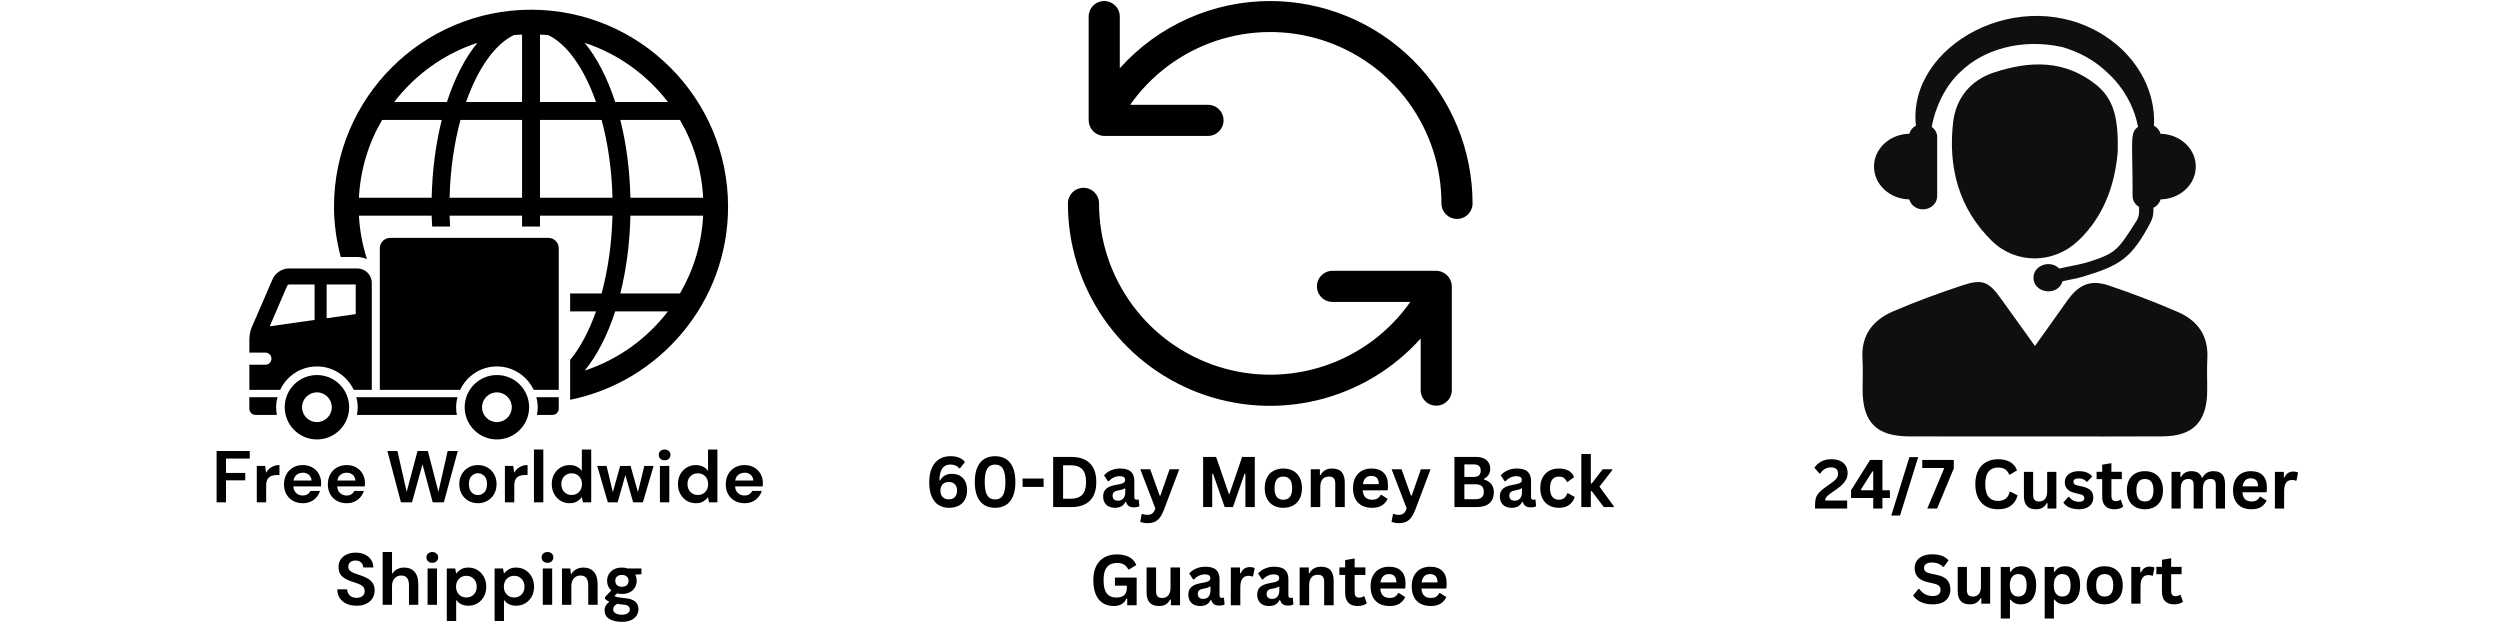
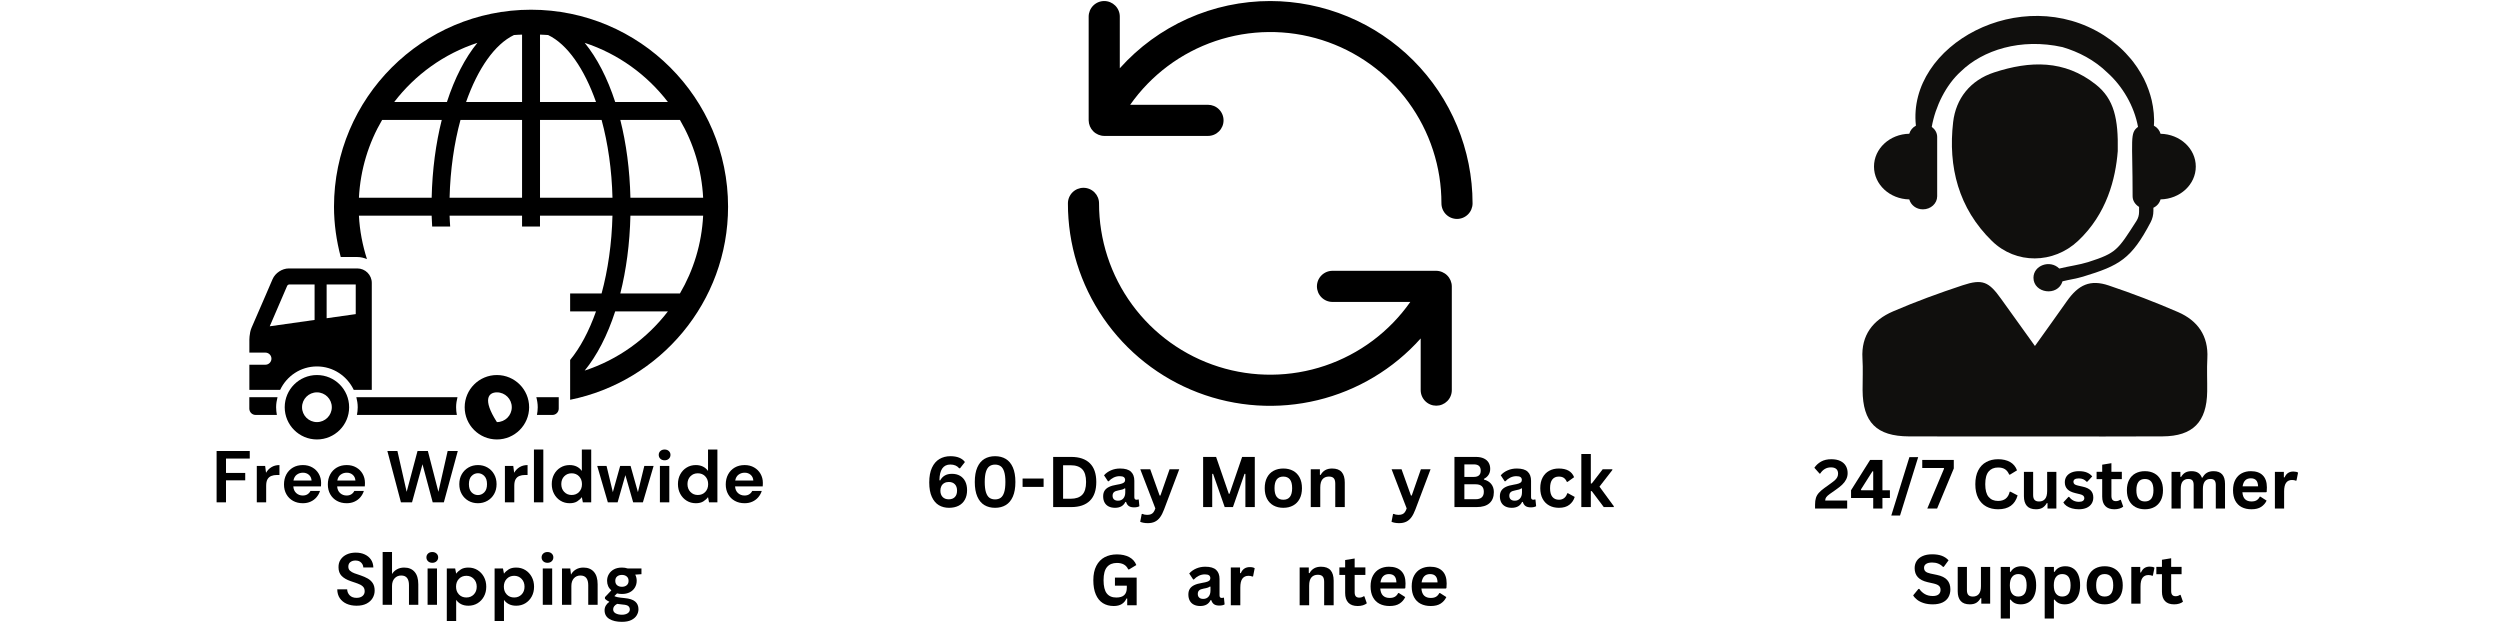
<svg xmlns="http://www.w3.org/2000/svg" version="1.0" preserveAspectRatio="xMidYMid meet" height="500" viewBox="0 0 1500 375" zoomAndPan="magnify" width="2000">
  <defs>
    <g />
    <clipPath id="f06fb6e73e">
      <path clip-rule="nonzero" d="M 200 5 L 436.84 5 L 436.84 240 L 200 240 Z M 200 5" />
    </clipPath>
    <clipPath id="4c72aaa8f5">
      <path clip-rule="nonzero" d="M 149.59 238 L 167 238 L 167 249 L 149.59 249 Z M 149.59 238" />
    </clipPath>
    <clipPath id="314e43ead7">
      <path clip-rule="nonzero" d="M 149.59 161 L 224 161 L 224 234 L 149.59 234 Z M 149.59 161" />
    </clipPath>
    <clipPath id="3d2f52f7f2">
      <path clip-rule="nonzero" d="M 1117 169 L 1325 169 L 1325 261.926 L 1117 261.926 Z M 1117 169" />
    </clipPath>
    <clipPath id="6d5191ef5c">
      <rect height="116" y="0" width="416" x="0" />
    </clipPath>
    <clipPath id="e372db7c2a">
      <rect height="114" y="0" width="293" x="0" />
    </clipPath>
  </defs>
  <g clip-path="url(#f06fb6e73e)">
    <path fill-rule="nonzero" fill-opacity="1" d="M 318.617 5.828 C 253.43 5.828 200.398 58.855 200.398 124.027 C 200.398 134.473 201.906 144.559 204.445 154.215 L 214.402 154.215 C 216.457 154.215 218.359 154.707 220.172 155.453 C 217.523 147.16 215.828 138.457 215.352 129.402 L 258.988 129.402 C 259.043 131.602 259.195 133.727 259.301 135.906 L 270.102 135.906 C 269.977 133.738 269.805 131.609 269.75 129.402 L 313.234 129.402 L 313.234 135.906 L 323.996 135.906 L 323.996 129.402 L 367.477 129.402 C 367.074 146.211 364.742 162.102 360.953 176.086 L 342.082 176.086 L 342.082 186.844 L 357.605 186.844 C 353.41 198.707 348.117 208.645 342.082 215.984 L 342.082 239.871 C 396.078 228.941 436.84 181.164 436.84 124.027 C 436.84 58.855 383.805 5.828 318.617 5.828 Z M 258.996 118.641 L 215.352 118.641 C 216.23 101.672 221.152 85.816 229.273 71.957 L 265.055 71.957 C 261.5 86.039 259.375 101.816 258.996 118.641 Z M 268.145 61.207 L 236.52 61.207 C 249.086 44.812 266.395 32.266 286.438 25.699 C 279.031 34.742 272.812 46.84 268.145 61.207 Z M 313.234 118.641 L 269.75 118.641 C 270.172 101.832 272.488 85.941 276.293 71.957 L 313.234 71.957 Z M 313.234 61.207 L 279.641 61.207 C 286.652 41.258 296.805 26.566 308.375 21.023 C 309.973 20.859 311.617 20.859 313.234 20.77 Z M 407.961 71.957 C 416.078 85.816 421.004 101.68 421.887 118.641 L 378.25 118.641 C 377.863 101.816 375.746 86.039 372.184 71.957 Z M 400.746 61.207 L 369.121 61.207 C 364.453 46.84 358.215 34.742 350.816 25.699 C 370.844 32.266 388.152 44.812 400.746 61.207 Z M 324.004 20.77 C 325.621 20.871 327.262 20.871 328.879 21.023 C 340.434 26.559 350.586 41.258 357.613 61.207 L 324.004 61.207 Z M 324.004 118.641 L 324.004 71.957 L 360.961 71.957 C 364.75 85.949 367.082 101.832 367.488 118.641 Z M 350.809 222.355 C 358.207 213.301 364.453 201.203 369.113 186.844 L 400.738 186.844 C 388.152 203.23 370.844 215.785 350.809 222.355 Z M 407.961 176.086 L 372.184 176.086 C 375.738 162.004 377.863 146.227 378.25 129.402 L 421.887 129.402 C 421.004 146.371 416.086 162.23 407.961 176.086 Z M 407.961 176.086" fill="#000000" />
  </g>
  <path fill-rule="nonzero" fill-opacity="1" d="M 190.164 225.02 C 179.492 225.02 170.828 233.672 170.828 244.34 C 170.828 255.012 179.492 263.672 190.164 263.672 C 200.836 263.672 209.48 255.012 209.48 244.34 C 209.48 233.672 200.836 225.02 190.164 225.02 Z M 190.164 253.262 C 185.219 253.262 181.223 249.277 181.223 244.34 C 181.223 239.406 185.219 235.414 190.164 235.414 C 195.074 235.414 199.086 239.406 199.086 244.34 C 199.086 249.277 195.066 253.262 190.164 253.262 Z M 190.164 253.262" fill="#000000" />
  <path fill-rule="nonzero" fill-opacity="1" d="M 322.164 248.965 L 331.473 248.965 C 333.555 248.965 335.242 247.266 335.242 245.176 L 335.242 238.32 L 321.797 238.32 C 322.309 240.258 322.641 242.25 322.641 244.34 C 322.633 245.922 322.461 247.445 322.164 248.965 Z M 322.164 248.965" fill="#000000" />
  <path fill-rule="nonzero" fill-opacity="1" d="M 274.488 238.32 L 213.809 238.32 C 214.301 240.258 214.633 242.25 214.633 244.34 C 214.633 245.922 214.453 247.445 214.16 248.965 L 274.121 248.965 C 273.824 247.445 273.664 245.922 273.664 244.34 C 273.664 242.258 273.996 240.258 274.488 238.32 Z M 274.488 238.32" fill="#000000" />
  <g clip-path="url(#4c72aaa8f5)">
    <path fill-rule="nonzero" fill-opacity="1" d="M 166.512 238.32 L 149.59 238.32 L 149.59 245.176 C 149.59 247.258 151.285 248.965 153.379 248.965 L 166.125 248.965 C 165.863 247.445 165.668 245.922 165.668 244.34 C 165.668 242.258 166.016 240.258 166.512 238.32 Z M 166.512 238.32" fill="#000000" />
  </g>
-   <path fill-rule="nonzero" fill-opacity="1" d="M 298.145 219.859 C 307.91 219.859 316.285 225.641 320.215 233.906 L 335.242 233.906 L 335.242 148.938 C 335.242 145.52 332.469 142.738 329.059 142.738 L 234.078 142.738 C 230.656 142.738 227.895 145.527 227.895 148.938 L 227.895 233.906 L 276.086 233.906 C 280.012 225.629 288.359 219.859 298.145 219.859 Z M 298.145 219.859" fill="#000000" />
  <g clip-path="url(#314e43ead7)">
    <path fill-rule="nonzero" fill-opacity="1" d="M 190.164 219.859 C 199.93 219.859 208.297 225.641 212.238 233.906 L 223.07 233.906 L 223.07 169.738 C 223.07 164.965 219.176 161.062 214.41 161.062 L 173.332 161.062 C 169.266 161.062 165.148 163.781 163.531 167.516 C 163.531 167.516 156.234 184.547 150.945 196.609 C 149.473 199.992 149.617 204.57 149.617 204.57 L 149.617 211.566 L 159.223 211.566 C 161.242 211.566 162.867 213.191 162.867 215.195 C 162.867 217.195 161.234 218.836 159.223 218.836 L 149.617 218.836 L 149.617 233.906 L 168.102 233.906 C 172.012 225.629 180.379 219.859 190.164 219.859 Z M 195.98 170.691 L 213.441 170.691 L 213.441 188.469 L 195.98 190.938 Z M 161.844 195.773 L 172.363 171.355 C 172.508 171.113 173.082 170.734 173.324 170.691 L 188.754 170.691 L 188.754 191.961 Z M 161.844 195.773" fill="#000000" />
  </g>
-   <path fill-rule="nonzero" fill-opacity="1" d="M 298.145 225.02 C 287.469 225.02 278.809 233.672 278.809 244.34 C 278.809 255.012 287.469 263.672 298.145 263.672 C 308.816 263.672 317.48 255.012 317.48 244.34 C 317.48 233.672 308.816 225.02 298.145 225.02 Z M 298.145 253.262 C 293.215 253.262 289.219 249.277 289.219 244.34 C 289.219 239.406 293.215 235.414 298.145 235.414 C 303.07 235.414 307.066 239.406 307.066 244.34 C 307.066 249.277 303.07 253.262 298.145 253.262 Z M 298.145 253.262" fill="#000000" />
+   <path fill-rule="nonzero" fill-opacity="1" d="M 298.145 225.02 C 287.469 225.02 278.809 233.672 278.809 244.34 C 278.809 255.012 287.469 263.672 298.145 263.672 C 308.816 263.672 317.48 255.012 317.48 244.34 C 317.48 233.672 308.816 225.02 298.145 225.02 Z M 298.145 253.262 C 289.219 239.406 293.215 235.414 298.145 235.414 C 303.07 235.414 307.066 239.406 307.066 244.34 C 307.066 249.277 303.07 253.262 298.145 253.262 Z M 298.145 253.262" fill="#000000" />
  <path fill-rule="nonzero" fill-opacity="1" d="M 762.145 0.621 C 757.895 0.621 753.66 0.84 749.434 1.285 C 745.211 1.73 741.02 2.395 736.867 3.277 C 732.711 4.164 728.617 5.262 724.578 6.578 C 720.539 7.895 716.582 9.422 712.703 11.152 C 708.824 12.887 705.047 14.82 701.371 16.949 C 697.699 19.082 694.145 21.398 690.715 23.902 C 687.285 26.406 683.996 29.086 680.848 31.938 C 677.699 34.789 674.707 37.797 671.875 40.965 L 671.875 9.961 C 671.875 9.348 671.816 8.738 671.695 8.141 C 671.578 7.539 671.398 6.953 671.164 6.387 C 670.93 5.82 670.645 5.281 670.301 4.773 C 669.961 4.262 669.574 3.793 669.141 3.359 C 668.707 2.926 668.234 2.535 667.727 2.195 C 667.215 1.855 666.676 1.566 666.109 1.332 C 665.543 1.098 664.961 0.922 664.359 0.801 C 663.758 0.684 663.152 0.621 662.539 0.621 C 661.926 0.621 661.316 0.684 660.715 0.801 C 660.113 0.922 659.531 1.098 658.965 1.332 C 658.398 1.566 657.859 1.855 657.352 2.195 C 656.84 2.535 656.367 2.926 655.934 3.359 C 655.5 3.793 655.113 4.262 654.773 4.773 C 654.434 5.281 654.145 5.82 653.91 6.387 C 653.676 6.953 653.5 7.539 653.379 8.141 C 653.258 8.738 653.199 9.348 653.199 9.961 L 653.199 72.215 C 653.207 72.824 653.273 73.43 653.398 74.027 C 653.523 74.625 653.707 75.207 653.941 75.77 C 654.18 76.332 654.469 76.867 654.812 77.375 C 655.152 77.879 655.539 78.352 655.969 78.781 C 656.402 79.215 656.871 79.602 657.379 79.941 C 657.887 80.281 658.422 80.57 658.984 80.809 C 659.547 81.047 660.125 81.227 660.723 81.352 C 661.324 81.477 661.926 81.543 662.539 81.551 L 724.793 81.551 C 725.406 81.551 726.012 81.492 726.613 81.371 C 727.215 81.254 727.797 81.074 728.363 80.84 C 728.93 80.605 729.469 80.32 729.98 79.98 C 730.488 79.637 730.961 79.25 731.395 78.816 C 731.828 78.383 732.215 77.91 732.555 77.402 C 732.895 76.891 733.184 76.355 733.418 75.789 C 733.652 75.223 733.832 74.637 733.949 74.035 C 734.07 73.434 734.129 72.828 734.129 72.215 C 734.129 71.602 734.07 70.992 733.949 70.391 C 733.832 69.793 733.652 69.207 733.418 68.641 C 733.184 68.074 732.895 67.535 732.555 67.027 C 732.215 66.516 731.828 66.043 731.395 65.609 C 730.961 65.176 730.488 64.789 729.98 64.449 C 729.469 64.109 728.93 63.82 728.363 63.586 C 727.797 63.352 727.215 63.176 726.613 63.055 C 726.012 62.938 725.406 62.875 724.793 62.875 L 678.102 62.875 C 679.66 60.66 681.301 58.508 683.027 56.422 C 684.754 54.336 686.562 52.324 688.449 50.379 C 690.336 48.438 692.297 46.57 694.328 44.785 C 696.363 42.996 698.465 41.289 700.637 39.668 C 702.805 38.047 705.035 36.512 707.324 35.066 C 709.613 33.621 711.957 32.27 714.355 31.012 C 716.754 29.75 719.195 28.586 721.688 27.52 C 724.176 26.453 726.703 25.488 729.27 24.621 C 731.836 23.754 734.43 22.988 737.059 22.328 C 739.684 21.664 742.332 21.109 745 20.656 C 747.672 20.207 750.355 19.859 753.055 19.621 C 755.75 19.379 758.453 19.246 761.164 19.223 C 763.871 19.195 766.574 19.277 769.277 19.465 C 771.98 19.652 774.668 19.945 777.348 20.348 C 780.027 20.75 782.684 21.254 785.324 21.867 C 787.961 22.477 790.57 23.191 793.152 24.008 C 795.734 24.828 798.281 25.746 800.789 26.766 C 803.301 27.781 805.766 28.898 808.188 30.113 C 810.605 31.328 812.977 32.637 815.293 34.035 C 817.609 35.438 819.871 36.93 822.07 38.508 C 824.27 40.09 826.402 41.754 828.473 43.5 C 830.539 45.25 832.535 47.078 834.457 48.984 C 836.383 50.891 838.227 52.871 839.992 54.922 C 841.762 56.977 843.441 59.094 845.043 61.281 C 846.641 63.469 848.152 65.711 849.574 68.02 C 850.996 70.324 852.324 72.68 853.559 75.09 C 854.793 77.5 855.934 79.957 856.973 82.457 C 858.012 84.957 858.953 87.496 859.793 90.07 C 860.633 92.645 861.371 95.246 862.008 97.879 C 862.641 100.516 863.168 103.168 863.594 105.844 C 864.02 108.516 864.336 111.203 864.547 113.906 C 864.758 116.605 864.863 119.309 864.863 122.016 C 864.863 122.629 864.922 123.238 865.043 123.84 C 865.16 124.441 865.34 125.023 865.574 125.59 C 865.809 126.156 866.094 126.695 866.438 127.207 C 866.777 127.715 867.164 128.188 867.598 128.621 C 868.031 129.055 868.504 129.441 869.012 129.781 C 869.523 130.121 870.059 130.41 870.625 130.645 C 871.191 130.879 871.777 131.055 872.379 131.176 C 872.98 131.297 873.586 131.355 874.199 131.355 C 874.812 131.355 875.422 131.297 876.023 131.176 C 876.625 131.055 877.207 130.879 877.773 130.645 C 878.34 130.41 878.879 130.121 879.387 129.781 C 879.898 129.441 880.371 129.055 880.805 128.621 C 881.238 128.188 881.625 127.715 881.965 127.207 C 882.305 126.695 882.594 126.156 882.828 125.59 C 883.062 125.023 883.238 124.441 883.359 123.84 C 883.477 123.238 883.539 122.629 883.539 122.016 C 883.535 120.031 883.484 118.047 883.387 116.062 C 883.285 114.078 883.141 112.098 882.941 110.121 C 882.746 108.145 882.5 106.176 882.207 104.211 C 881.914 102.246 881.574 100.289 881.184 98.344 C 880.797 96.395 880.359 94.457 879.875 92.531 C 879.391 90.605 878.859 88.691 878.281 86.793 C 877.707 84.891 877.082 83.008 876.41 81.137 C 875.742 79.266 875.027 77.414 874.266 75.582 C 873.504 73.746 872.699 71.93 871.848 70.137 C 870.996 68.34 870.105 66.566 869.168 64.816 C 868.23 63.066 867.25 61.34 866.23 59.637 C 865.207 57.934 864.145 56.254 863.043 54.602 C 861.938 52.953 860.793 51.328 859.609 49.734 C 858.426 48.141 857.207 46.574 855.945 45.039 C 854.684 43.504 853.387 42 852.055 40.527 C 850.719 39.059 849.352 37.617 847.945 36.215 C 846.543 34.809 845.105 33.441 843.633 32.105 C 842.16 30.773 840.656 29.477 839.121 28.215 C 837.586 26.957 836.023 25.734 834.426 24.551 C 832.832 23.367 831.207 22.223 829.559 21.121 C 827.906 20.016 826.23 18.953 824.527 17.93 C 822.824 16.91 821.094 15.93 819.344 14.992 C 817.594 14.055 815.82 13.164 814.023 12.312 C 812.23 11.465 810.414 10.656 808.578 9.895 C 806.746 9.137 804.895 8.418 803.023 7.75 C 801.152 7.078 799.27 6.457 797.367 5.879 C 795.469 5.301 793.555 4.77 791.629 4.285 C 789.703 3.801 787.766 3.363 785.816 2.977 C 783.871 2.586 781.914 2.246 779.949 1.953 C 777.984 1.66 776.016 1.414 774.039 1.219 C 772.062 1.023 770.082 0.875 768.098 0.773 C 766.113 0.676 764.129 0.625 762.145 0.621 Z M 762.145 0.621" fill="#000000" />
  <path fill-rule="nonzero" fill-opacity="1" d="M 861.75 162.48 L 799.496 162.48 C 798.883 162.48 798.277 162.543 797.676 162.66 C 797.074 162.781 796.488 162.957 795.922 163.191 C 795.355 163.426 794.816 163.715 794.309 164.055 C 793.797 164.398 793.328 164.785 792.895 165.219 C 792.461 165.652 792.07 166.121 791.73 166.633 C 791.391 167.141 791.102 167.68 790.867 168.246 C 790.633 168.812 790.457 169.398 790.336 170 C 790.219 170.602 790.156 171.207 790.156 171.82 C 790.156 172.434 790.219 173.039 790.336 173.641 C 790.457 174.242 790.633 174.828 790.867 175.395 C 791.102 175.961 791.391 176.5 791.73 177.008 C 792.07 177.52 792.461 177.988 792.895 178.422 C 793.328 178.855 793.797 179.242 794.309 179.586 C 794.816 179.926 795.355 180.211 795.922 180.449 C 796.488 180.684 797.074 180.859 797.676 180.98 C 798.277 181.098 798.883 181.16 799.496 181.16 L 846.188 181.16 C 844.629 183.375 842.988 185.523 841.258 187.609 C 839.531 189.695 837.727 191.711 835.84 193.656 C 833.953 195.598 831.992 197.465 829.957 199.25 C 827.922 201.039 825.82 202.742 823.652 204.367 C 821.484 205.988 819.254 207.52 816.965 208.965 C 814.672 210.41 812.328 211.766 809.93 213.023 C 807.535 214.285 805.09 215.449 802.602 216.516 C 800.113 217.582 797.586 218.547 795.02 219.414 C 792.453 220.281 789.855 221.047 787.23 221.707 C 784.605 222.367 781.957 222.926 779.285 223.379 C 776.617 223.828 773.93 224.176 771.234 224.414 C 768.535 224.656 765.832 224.789 763.125 224.812 C 760.418 224.84 757.711 224.758 755.012 224.57 C 752.309 224.383 749.617 224.086 746.941 223.688 C 744.262 223.285 741.602 222.781 738.965 222.168 C 736.324 221.559 733.715 220.844 731.133 220.023 C 728.551 219.207 726.008 218.289 723.496 217.27 C 720.988 216.25 718.523 215.137 716.102 213.922 C 713.68 212.707 711.312 211.398 708.992 209.996 C 706.676 208.598 704.418 207.105 702.219 205.527 C 700.02 203.945 697.883 202.281 695.816 200.531 C 693.75 198.785 691.754 196.957 689.828 195.051 C 687.906 193.145 686.062 191.164 684.293 189.109 C 682.527 187.059 680.844 184.938 679.246 182.754 C 677.645 180.566 676.137 178.32 674.715 176.016 C 673.293 173.711 671.965 171.355 670.727 168.945 C 669.492 166.535 668.355 164.078 667.312 161.578 C 666.273 159.078 665.332 156.539 664.492 153.965 C 663.652 151.391 662.914 148.785 662.281 146.152 C 661.648 143.52 661.117 140.867 660.695 138.191 C 660.27 135.516 659.949 132.828 659.738 130.129 C 659.527 127.43 659.422 124.727 659.426 122.016 C 659.426 121.402 659.363 120.797 659.246 120.195 C 659.125 119.594 658.949 119.012 658.715 118.445 C 658.48 117.879 658.191 117.34 657.852 116.828 C 657.512 116.32 657.125 115.848 656.691 115.414 C 656.258 114.98 655.785 114.594 655.273 114.254 C 654.766 113.914 654.227 113.625 653.66 113.391 C 653.094 113.156 652.512 112.977 651.91 112.859 C 651.309 112.738 650.699 112.68 650.086 112.68 C 649.473 112.68 648.867 112.738 648.266 112.859 C 647.664 112.977 647.078 113.156 646.512 113.391 C 645.945 113.625 645.41 113.914 644.898 114.254 C 644.391 114.594 643.918 114.98 643.484 115.414 C 643.051 115.848 642.664 116.32 642.324 116.828 C 641.98 117.34 641.695 117.879 641.461 118.445 C 641.227 119.012 641.047 119.594 640.93 120.195 C 640.809 120.797 640.75 121.402 640.75 122.016 C 640.742 125.066 640.852 128.113 641.078 131.156 C 641.301 134.199 641.641 137.227 642.094 140.246 C 642.547 143.262 643.113 146.258 643.793 149.23 C 644.473 152.203 645.262 155.148 646.164 158.062 C 647.066 160.977 648.074 163.852 649.195 166.691 C 650.312 169.527 651.535 172.32 652.863 175.066 C 654.195 177.812 655.625 180.504 657.156 183.141 C 658.688 185.777 660.316 188.355 662.043 190.871 C 663.77 193.383 665.59 195.832 667.5 198.207 C 669.414 200.586 671.41 202.887 673.496 205.113 C 675.582 207.34 677.746 209.484 679.992 211.551 C 682.238 213.613 684.562 215.59 686.957 217.477 C 689.352 219.363 691.816 221.16 694.348 222.863 C 696.879 224.562 699.473 226.168 702.125 227.676 C 704.777 229.184 707.48 230.586 710.238 231.887 C 713 233.191 715.801 234.387 718.652 235.48 C 721.5 236.57 724.387 237.551 727.309 238.426 C 730.23 239.297 733.184 240.059 736.164 240.711 C 739.145 241.359 742.145 241.898 745.164 242.32 C 748.184 242.746 751.219 243.055 754.262 243.25 C 757.305 243.445 760.352 243.523 763.402 243.492 C 766.453 243.457 769.5 243.305 772.539 243.043 C 775.574 242.777 778.602 242.398 781.609 241.906 C 784.621 241.414 787.609 240.809 790.574 240.09 C 793.539 239.371 796.473 238.543 799.375 237.602 C 802.277 236.664 805.137 235.613 807.961 234.457 C 810.785 233.305 813.559 232.043 816.289 230.68 C 819.016 229.312 821.688 227.848 824.305 226.281 C 826.922 224.715 829.477 223.051 831.969 221.289 C 834.461 219.531 836.883 217.68 839.234 215.738 C 841.586 213.797 843.863 211.766 846.062 209.652 C 848.262 207.539 850.379 205.344 852.41 203.07 L 852.41 234.074 C 852.41 234.688 852.473 235.293 852.59 235.895 C 852.711 236.496 852.887 237.082 853.121 237.648 C 853.355 238.215 853.645 238.754 853.984 239.262 C 854.324 239.773 854.715 240.242 855.148 240.676 C 855.578 241.109 856.051 241.496 856.562 241.84 C 857.07 242.18 857.609 242.465 858.176 242.699 C 858.742 242.938 859.328 243.113 859.93 243.234 C 860.527 243.352 861.137 243.41 861.75 243.41 C 862.363 243.41 862.969 243.352 863.57 243.234 C 864.172 243.113 864.758 242.938 865.324 242.699 C 865.891 242.465 866.426 242.18 866.938 241.84 C 867.445 241.496 867.918 241.109 868.352 240.676 C 868.785 240.242 869.172 239.773 869.516 239.262 C 869.855 238.754 870.141 238.215 870.375 237.648 C 870.613 237.082 870.789 236.496 870.906 235.895 C 871.027 235.293 871.086 234.688 871.086 234.074 L 871.086 171.82 C 871.078 171.211 871.012 170.605 870.887 170.008 C 870.762 169.41 870.582 168.828 870.344 168.266 C 870.105 167.703 869.816 167.168 869.477 166.66 C 869.137 166.152 868.75 165.684 868.316 165.254 C 867.887 164.82 867.414 164.434 866.91 164.094 C 866.402 163.754 865.867 163.465 865.305 163.227 C 864.742 162.988 864.16 162.809 863.562 162.684 C 862.965 162.555 862.359 162.488 861.75 162.48 Z M 861.75 162.48" fill="#000000" />
  <path fill-rule="nonzero" fill-opacity="1" d="M 1296.328 80.266 C 1295.75 78.176 1294.328 76.453 1292.328 75.402 C 1292.762 70.684 1292.117 64.898 1291.012 60.141 C 1290.078 56.227 1288.605 51.848 1286.355 47.289 C 1283.973 42.781 1281.039 37.984 1276.922 33.566 C 1273.012 28.992 1267.973 24.828 1262.289 21.16 C 1212.699 -10.266 1144.227 26.902 1149.543 75.414 C 1147.555 76.465 1146.148 78.176 1145.57 80.25 C 1133.832 80.461 1124.398 89.176 1124.398 99.941 C 1124.398 110.703 1133.832 119.43 1145.57 119.641 C 1146.504 123.031 1149.715 125.609 1153.727 125.609 C 1158.477 125.609 1162.305 122.098 1162.305 117.762 L 1162.305 82.145 C 1162.305 79.672 1160.988 77.559 1159.055 76.125 C 1161.199 63.863 1167.582 50.902 1176.527 42.859 C 1189.66 30.07 1212.449 22.684 1237.5 28.258 C 1247.145 31.121 1256.633 35.945 1264.539 43.676 C 1273.344 51.574 1280.488 63.414 1282.816 76.125 C 1277.75 79.883 1279.566 83.129 1279.566 117.762 C 1279.566 120.469 1281.172 122.742 1283.445 124.148 L 1283.445 127.172 C 1283.445 129.078 1282.906 130.957 1281.867 132.574 C 1270.656 150.027 1269.922 151.801 1252.988 157.219 C 1247.66 158.914 1241.645 159.648 1235.566 161.133 C 1229.961 155.602 1220.078 159.242 1220.078 166.641 C 1220.078 175.984 1234.684 178.129 1237.516 168.781 C 1241.617 167.785 1245.844 167.191 1249.816 165.984 C 1271.656 159.348 1278.801 155.402 1290.367 133.363 C 1291.461 131.273 1292.039 128.961 1292.039 126.605 L 1292.039 124.66 C 1294.195 123.637 1295.723 121.836 1296.328 119.629 C 1308.051 119.418 1317.473 110.703 1317.473 99.941 C 1317.473 89.188 1308.051 80.488 1296.328 80.266" fill="#100f0d" />
  <g clip-path="url(#3d2f52f7f2)">
    <path fill-rule="nonzero" fill-opacity="1" d="M 1220.961 207.594 C 1227.977 197.762 1234.078 189.312 1240.066 180.781 C 1247.078 170.781 1254.145 167.547 1265.223 171.281 C 1279.301 176.023 1293.234 181.336 1306.867 187.262 C 1318.562 192.348 1325.129 201.445 1324.406 214.93 C 1324.039 221.566 1324.406 228.23 1324.312 234.879 C 1324.078 253.199 1315.723 261.73 1297.551 261.824 C 1274.094 261.969 1250.633 261.875 1227.172 261.875 C 1199.91 261.875 1172.633 261.941 1145.383 261.836 C 1125.887 261.742 1117.66 253.426 1117.555 234.051 C 1117.516 227.715 1117.871 221.367 1117.477 215.059 C 1116.609 201.023 1123.844 192.008 1135.781 186.855 C 1149.426 180.965 1163.422 175.855 1177.527 171.188 C 1189.555 167.191 1193.277 168.98 1200.727 179.402 C 1207.133 188.379 1213.594 197.328 1220.961 207.594" fill="#100f0d" />
  </g>
  <path fill-rule="nonzero" fill-opacity="1" d="M 1270.656 90.648 C 1269.367 107.18 1264.145 128.301 1246.789 144.574 C 1232.078 158.359 1209.633 158.703 1195.16 144.586 C 1175.109 125.016 1168.777 100.137 1171.883 73.273 C 1173.504 59.223 1182.082 48.156 1196.488 43.449 C 1217.91 36.445 1238.66 35.75 1257.512 50.719 C 1268.527 59.445 1271.039 71.434 1270.656 90.648" fill="#100f0d" />
  <g fill-opacity="1" fill="#000000">
    <g transform="translate(126.977, 301.4)">
      <g>
        <path d="M 2.984 0 L 2.984 -30.797 L 22.875 -30.797 L 22.875 -26.266 L 8.625 -26.266 L 8.625 -17.641 L 20.156 -17.641 L 20.156 -13.203 L 8.625 -13.203 L 8.625 0 Z M 2.984 0" />
      </g>
    </g>
  </g>
  <g fill-opacity="1" fill="#000000">
    <g transform="translate(151.216, 301.4)">
      <g>
        <path d="M 2.859 0 L 2.859 -21.828 L 7.875 -21.828 L 8.406 -17.734 C 9.195 -19.141 10.273 -20.258 11.641 -21.094 C 13.004 -21.938 14.609 -22.359 16.453 -22.359 L 16.453 -16.406 L 14.875 -16.406 C 13.645 -16.406 12.547 -16.211 11.578 -15.828 C 10.609 -15.453 9.848 -14.797 9.297 -13.859 C 8.754 -12.922 8.484 -11.613 8.484 -9.938 L 8.484 0 Z M 2.859 0" />
      </g>
    </g>
  </g>
  <g fill-opacity="1" fill="#000000">
    <g transform="translate(168.241, 301.4)">
      <g>
        <path d="M 13.469 0.531 C 11.258 0.531 9.305 0.062 7.609 -0.875 C 5.91 -1.812 4.578 -3.129 3.609 -4.828 C 2.641 -6.535 2.156 -8.504 2.156 -10.734 C 2.156 -12.992 2.629 -15.004 3.578 -16.766 C 4.535 -18.523 5.859 -19.895 7.547 -20.875 C 9.234 -21.863 11.223 -22.359 13.516 -22.359 C 15.648 -22.359 17.535 -21.883 19.172 -20.938 C 20.816 -20 22.102 -18.719 23.031 -17.094 C 23.957 -15.469 24.422 -13.656 24.422 -11.656 C 24.422 -11.332 24.41 -10.992 24.391 -10.641 C 24.379 -10.297 24.359 -9.93 24.328 -9.547 L 7.75 -9.547 C 7.863 -7.848 8.453 -6.516 9.516 -5.547 C 10.586 -4.578 11.891 -4.094 13.422 -4.094 C 14.566 -4.094 15.523 -4.348 16.297 -4.859 C 17.078 -5.367 17.66 -6.035 18.047 -6.859 L 23.766 -6.859 C 23.348 -5.484 22.66 -4.227 21.703 -3.094 C 20.754 -1.969 19.582 -1.082 18.188 -0.438 C 16.801 0.207 15.227 0.531 13.469 0.531 Z M 13.516 -17.781 C 12.129 -17.781 10.906 -17.391 9.844 -16.609 C 8.789 -15.828 8.117 -14.645 7.828 -13.062 L 18.703 -13.062 C 18.609 -14.5 18.078 -15.645 17.109 -16.5 C 16.141 -17.352 14.941 -17.781 13.516 -17.781 Z M 13.516 -17.781" />
      </g>
    </g>
  </g>
  <g fill-opacity="1" fill="#000000">
    <g transform="translate(194.549, 301.4)">
      <g>
        <path d="M 13.469 0.531 C 11.258 0.531 9.305 0.062 7.609 -0.875 C 5.91 -1.812 4.578 -3.129 3.609 -4.828 C 2.641 -6.535 2.156 -8.504 2.156 -10.734 C 2.156 -12.992 2.629 -15.004 3.578 -16.766 C 4.535 -18.523 5.859 -19.895 7.547 -20.875 C 9.234 -21.863 11.223 -22.359 13.516 -22.359 C 15.648 -22.359 17.535 -21.883 19.172 -20.938 C 20.816 -20 22.102 -18.719 23.031 -17.094 C 23.957 -15.469 24.422 -13.656 24.422 -11.656 C 24.422 -11.332 24.41 -10.992 24.391 -10.641 C 24.379 -10.297 24.359 -9.93 24.328 -9.547 L 7.75 -9.547 C 7.863 -7.848 8.453 -6.516 9.516 -5.547 C 10.586 -4.578 11.891 -4.094 13.422 -4.094 C 14.566 -4.094 15.523 -4.348 16.297 -4.859 C 17.078 -5.367 17.66 -6.035 18.047 -6.859 L 23.766 -6.859 C 23.348 -5.484 22.66 -4.227 21.703 -3.094 C 20.754 -1.969 19.582 -1.082 18.188 -0.438 C 16.801 0.207 15.227 0.531 13.469 0.531 Z M 13.516 -17.781 C 12.129 -17.781 10.906 -17.391 9.844 -16.609 C 8.789 -15.828 8.117 -14.645 7.828 -13.062 L 18.703 -13.062 C 18.609 -14.5 18.078 -15.645 17.109 -16.5 C 16.141 -17.352 14.941 -17.781 13.516 -17.781 Z M 13.516 -17.781" />
      </g>
    </g>
  </g>
  <g fill-opacity="1" fill="#000000">
    <g transform="translate(220.856, 301.4)">
      <g />
    </g>
  </g>
  <g fill-opacity="1" fill="#000000">
    <g transform="translate(231.326, 301.4)">
      <g>
        <path d="M 9.234 0 L 1.094 -30.797 L 7.125 -30.797 L 12.672 -6.297 L 19.188 -30.797 L 25.391 -30.797 L 31.719 -6.297 L 37.266 -30.797 L 43.344 -30.797 L 34.984 0 L 28.297 0 L 22.172 -22.844 L 15.891 0 Z M 9.234 0" />
      </g>
    </g>
  </g>
  <g fill-opacity="1" fill="#000000">
    <g transform="translate(273.426, 301.4)">
      <g>
        <path d="M 13.328 0.531 C 11.211 0.531 9.312 0.047 7.625 -0.922 C 5.945 -1.891 4.613 -3.234 3.625 -4.953 C 2.645 -6.672 2.156 -8.656 2.156 -10.906 C 2.156 -13.164 2.648 -15.156 3.641 -16.875 C 4.641 -18.594 5.984 -19.938 7.672 -20.906 C 9.359 -21.875 11.258 -22.359 13.375 -22.359 C 15.457 -22.359 17.344 -21.875 19.031 -20.906 C 20.719 -19.938 22.051 -18.594 23.031 -16.875 C 24.02 -15.156 24.516 -13.164 24.516 -10.906 C 24.516 -8.656 24.02 -6.672 23.031 -4.953 C 22.051 -3.234 20.707 -1.891 19 -0.922 C 17.301 0.047 15.41 0.531 13.328 0.531 Z M 13.328 -4.359 C 14.797 -4.359 16.07 -4.906 17.156 -6 C 18.238 -7.102 18.781 -8.738 18.781 -10.906 C 18.781 -13.082 18.238 -14.719 17.156 -15.812 C 16.07 -16.914 14.812 -17.469 13.375 -17.469 C 11.875 -17.469 10.586 -16.914 9.516 -15.812 C 8.453 -14.719 7.922 -13.082 7.922 -10.906 C 7.922 -8.738 8.453 -7.102 9.516 -6 C 10.586 -4.906 11.859 -4.359 13.328 -4.359 Z M 13.328 -4.359" />
      </g>
    </g>
  </g>
  <g fill-opacity="1" fill="#000000">
    <g transform="translate(300.086, 301.4)">
      <g>
        <path d="M 2.859 0 L 2.859 -21.828 L 7.875 -21.828 L 8.406 -17.734 C 9.195 -19.141 10.273 -20.258 11.641 -21.094 C 13.004 -21.938 14.609 -22.359 16.453 -22.359 L 16.453 -16.406 L 14.875 -16.406 C 13.645 -16.406 12.547 -16.211 11.578 -15.828 C 10.609 -15.453 9.848 -14.797 9.297 -13.859 C 8.754 -12.922 8.484 -11.613 8.484 -9.938 L 8.484 0 Z M 2.859 0" />
      </g>
    </g>
  </g>
  <g fill-opacity="1" fill="#000000">
    <g transform="translate(317.507, 301.4)">
      <g>
        <path d="M 2.859 0 L 2.859 -31.688 L 8.484 -31.688 L 8.484 0 Z M 2.859 0" />
      </g>
    </g>
  </g>
  <g fill-opacity="1" fill="#000000">
    <g transform="translate(328.901, 301.4)">
      <g>
        <path d="M 12.891 0.531 C 10.836 0.531 9.004 0.031 7.391 -0.969 C 5.773 -1.969 4.5 -3.332 3.562 -5.062 C 2.625 -6.789 2.156 -8.754 2.156 -10.953 C 2.156 -13.148 2.625 -15.109 3.562 -16.828 C 4.5 -18.547 5.773 -19.895 7.391 -20.875 C 9.004 -21.863 10.836 -22.359 12.891 -22.359 C 14.535 -22.359 15.973 -22.047 17.203 -21.422 C 18.43 -20.805 19.43 -19.941 20.203 -18.828 L 20.203 -31.688 L 25.828 -31.688 L 25.828 0 L 20.812 0 L 20.203 -3.125 C 19.492 -2.156 18.555 -1.301 17.391 -0.562 C 16.234 0.164 14.734 0.531 12.891 0.531 Z M 14.078 -4.406 C 15.898 -4.406 17.391 -5.008 18.547 -6.219 C 19.703 -7.438 20.281 -9 20.281 -10.906 C 20.281 -12.812 19.703 -14.375 18.547 -15.594 C 17.391 -16.812 15.898 -17.422 14.078 -17.422 C 12.285 -17.422 10.801 -16.816 9.625 -15.609 C 8.457 -14.41 7.875 -12.859 7.875 -10.953 C 7.875 -9.047 8.457 -7.477 9.625 -6.25 C 10.801 -5.02 12.285 -4.406 14.078 -4.406 Z M 14.078 -4.406" />
      </g>
    </g>
  </g>
  <g fill-opacity="1" fill="#000000">
    <g transform="translate(357.583, 301.4)">
      <g>
        <path d="M 7.125 0 L 0.75 -21.828 L 6.344 -21.828 L 10.125 -6.109 L 14.516 -21.828 L 20.766 -21.828 L 25.172 -6.109 L 29 -21.828 L 34.578 -21.828 L 28.156 0 L 22.312 0 L 17.641 -16.328 L 12.984 0 Z M 7.125 0" />
      </g>
    </g>
  </g>
  <g fill-opacity="1" fill="#000000">
    <g transform="translate(392.865, 301.4)">
      <g>
        <path d="M 5.891 -25.219 C 4.867 -25.219 4.023 -25.523 3.359 -26.141 C 2.703 -26.754 2.375 -27.531 2.375 -28.469 C 2.375 -29.406 2.703 -30.176 3.359 -30.781 C 4.023 -31.383 4.867 -31.688 5.891 -31.688 C 6.922 -31.688 7.766 -31.383 8.422 -30.781 C 9.086 -30.176 9.422 -29.406 9.422 -28.469 C 9.422 -27.531 9.086 -26.754 8.422 -26.141 C 7.766 -25.523 6.922 -25.219 5.891 -25.219 Z M 3.078 0 L 3.078 -21.828 L 8.719 -21.828 L 8.719 0 Z M 3.078 0" />
      </g>
    </g>
  </g>
  <g fill-opacity="1" fill="#000000">
    <g transform="translate(404.611, 301.4)">
      <g>
        <path d="M 12.891 0.531 C 10.836 0.531 9.004 0.031 7.391 -0.969 C 5.773 -1.969 4.5 -3.332 3.562 -5.062 C 2.625 -6.789 2.156 -8.754 2.156 -10.953 C 2.156 -13.148 2.625 -15.109 3.562 -16.828 C 4.5 -18.547 5.773 -19.895 7.391 -20.875 C 9.004 -21.863 10.836 -22.359 12.891 -22.359 C 14.535 -22.359 15.973 -22.047 17.203 -21.422 C 18.43 -20.805 19.43 -19.941 20.203 -18.828 L 20.203 -31.688 L 25.828 -31.688 L 25.828 0 L 20.812 0 L 20.203 -3.125 C 19.492 -2.156 18.555 -1.301 17.391 -0.562 C 16.234 0.164 14.734 0.531 12.891 0.531 Z M 14.078 -4.406 C 15.898 -4.406 17.391 -5.008 18.547 -6.219 C 19.703 -7.438 20.281 -9 20.281 -10.906 C 20.281 -12.812 19.703 -14.375 18.547 -15.594 C 17.391 -16.812 15.898 -17.422 14.078 -17.422 C 12.285 -17.422 10.801 -16.816 9.625 -15.609 C 8.457 -14.41 7.875 -12.859 7.875 -10.953 C 7.875 -9.047 8.457 -7.477 9.625 -6.25 C 10.801 -5.02 12.285 -4.406 14.078 -4.406 Z M 14.078 -4.406" />
      </g>
    </g>
  </g>
  <g fill-opacity="1" fill="#000000">
    <g transform="translate(433.294, 301.4)">
      <g>
        <path d="M 13.469 0.531 C 11.258 0.531 9.305 0.062 7.609 -0.875 C 5.91 -1.812 4.578 -3.129 3.609 -4.828 C 2.641 -6.535 2.156 -8.504 2.156 -10.734 C 2.156 -12.992 2.629 -15.004 3.578 -16.766 C 4.535 -18.523 5.859 -19.895 7.547 -20.875 C 9.234 -21.863 11.223 -22.359 13.516 -22.359 C 15.648 -22.359 17.535 -21.883 19.172 -20.938 C 20.816 -20 22.102 -18.719 23.031 -17.094 C 23.957 -15.469 24.422 -13.656 24.422 -11.656 C 24.422 -11.332 24.41 -10.992 24.391 -10.641 C 24.379 -10.297 24.359 -9.93 24.328 -9.547 L 7.75 -9.547 C 7.863 -7.848 8.453 -6.516 9.516 -5.547 C 10.586 -4.578 11.891 -4.094 13.422 -4.094 C 14.566 -4.094 15.523 -4.348 16.297 -4.859 C 17.078 -5.367 17.66 -6.035 18.047 -6.859 L 23.766 -6.859 C 23.348 -5.484 22.66 -4.227 21.703 -3.094 C 20.754 -1.969 19.582 -1.082 18.188 -0.438 C 16.801 0.207 15.227 0.531 13.469 0.531 Z M 13.516 -17.781 C 12.129 -17.781 10.906 -17.391 9.844 -16.609 C 8.789 -15.828 8.117 -14.645 7.828 -13.062 L 18.703 -13.062 C 18.609 -14.5 18.078 -15.645 17.109 -16.5 C 16.141 -17.352 14.941 -17.781 13.516 -17.781 Z M 13.516 -17.781" />
      </g>
    </g>
  </g>
  <g fill-opacity="1" fill="#000000">
    <g transform="translate(200.465, 362.9)">
      <g>
        <path d="M 13.516 0.531 C 11.254 0.531 9.254 0.145 7.516 -0.625 C 5.785 -1.406 4.422 -2.52 3.422 -3.969 C 2.43 -5.426 1.922 -7.195 1.891 -9.281 L 7.828 -9.281 C 7.891 -7.844 8.41 -6.633 9.391 -5.656 C 10.379 -4.676 11.738 -4.188 13.469 -4.188 C 14.957 -4.188 16.141 -4.547 17.016 -5.266 C 17.898 -5.984 18.344 -6.941 18.344 -8.141 C 18.344 -9.398 17.953 -10.379 17.172 -11.078 C 16.398 -11.785 15.367 -12.359 14.078 -12.797 C 12.785 -13.242 11.406 -13.719 9.938 -14.219 C 7.562 -15.031 5.75 -16.082 4.5 -17.375 C 3.258 -18.664 2.641 -20.383 2.641 -22.531 C 2.609 -24.344 3.039 -25.898 3.938 -27.203 C 4.832 -28.516 6.055 -29.531 7.609 -30.25 C 9.16 -30.969 10.953 -31.328 12.984 -31.328 C 15.035 -31.328 16.844 -30.957 18.406 -30.219 C 19.977 -29.488 21.211 -28.461 22.109 -27.141 C 23.004 -25.828 23.484 -24.258 23.547 -22.438 L 17.516 -22.438 C 17.484 -23.52 17.062 -24.477 16.25 -25.312 C 15.445 -26.156 14.328 -26.578 12.891 -26.578 C 11.66 -26.609 10.625 -26.305 9.781 -25.672 C 8.945 -25.047 8.531 -24.129 8.531 -22.922 C 8.531 -21.898 8.852 -21.086 9.5 -20.484 C 10.145 -19.879 11.023 -19.367 12.141 -18.953 C 13.254 -18.547 14.531 -18.109 15.969 -17.641 C 17.5 -17.117 18.895 -16.504 20.156 -15.797 C 21.414 -15.086 22.426 -14.156 23.188 -13 C 23.945 -11.844 24.328 -10.352 24.328 -8.531 C 24.328 -6.914 23.914 -5.422 23.094 -4.047 C 22.281 -2.672 21.066 -1.562 19.453 -0.719 C 17.836 0.113 15.859 0.531 13.516 0.531 Z M 13.516 0.531" />
      </g>
    </g>
  </g>
  <g fill-opacity="1" fill="#000000">
    <g transform="translate(226.728, 362.9)">
      <g>
        <path d="M 2.859 0 L 2.859 -31.688 L 8.484 -31.688 L 8.484 -18.484 C 9.223 -19.68 10.211 -20.625 11.453 -21.312 C 12.703 -22.008 14.133 -22.359 15.75 -22.359 C 18.445 -22.359 20.535 -21.504 22.016 -19.797 C 23.504 -18.098 24.25 -15.602 24.25 -12.312 L 24.25 0 L 18.656 0 L 18.656 -11.797 C 18.656 -13.672 18.281 -15.102 17.531 -16.094 C 16.781 -17.094 15.598 -17.594 13.984 -17.594 C 12.398 -17.594 11.086 -17.035 10.047 -15.922 C 9.004 -14.805 8.484 -13.254 8.484 -11.266 L 8.484 0 Z M 2.859 0" />
      </g>
    </g>
  </g>
  <g fill-opacity="1" fill="#000000">
    <g transform="translate(253.476, 362.9)">
      <g>
        <path d="M 5.891 -25.219 C 4.867 -25.219 4.023 -25.523 3.359 -26.141 C 2.703 -26.754 2.375 -27.531 2.375 -28.469 C 2.375 -29.406 2.703 -30.176 3.359 -30.781 C 4.023 -31.383 4.867 -31.688 5.891 -31.688 C 6.922 -31.688 7.766 -31.383 8.422 -30.781 C 9.086 -30.176 9.422 -29.406 9.422 -28.469 C 9.422 -27.531 9.086 -26.754 8.422 -26.141 C 7.766 -25.523 6.922 -25.219 5.891 -25.219 Z M 3.078 0 L 3.078 -21.828 L 8.719 -21.828 L 8.719 0 Z M 3.078 0" />
      </g>
    </g>
  </g>
  <g fill-opacity="1" fill="#000000">
    <g transform="translate(265.221, 362.9)">
      <g>
        <path d="M 2.859 9.688 L 2.859 -21.828 L 7.875 -21.828 L 8.484 -18.703 C 9.191 -19.672 10.125 -20.52 11.281 -21.25 C 12.445 -21.988 13.953 -22.359 15.797 -22.359 C 17.848 -22.359 19.68 -21.859 21.297 -20.859 C 22.91 -19.859 24.188 -18.492 25.125 -16.766 C 26.062 -15.035 26.531 -13.07 26.531 -10.875 C 26.531 -8.664 26.062 -6.703 25.125 -4.984 C 24.188 -3.273 22.91 -1.926 21.297 -0.938 C 19.68 0.039 17.848 0.531 15.797 0.531 C 14.148 0.531 12.711 0.223 11.484 -0.391 C 10.254 -1.004 9.254 -1.867 8.484 -2.984 L 8.484 9.688 Z M 14.609 -4.406 C 16.398 -4.406 17.879 -5.004 19.047 -6.203 C 20.223 -7.41 20.812 -8.969 20.812 -10.875 C 20.812 -12.781 20.223 -14.348 19.047 -15.578 C 17.879 -16.805 16.398 -17.422 14.609 -17.422 C 12.785 -17.422 11.297 -16.812 10.141 -15.594 C 8.984 -14.375 8.406 -12.812 8.406 -10.906 C 8.406 -9 8.984 -7.438 10.141 -6.219 C 11.297 -5.008 12.785 -4.406 14.609 -4.406 Z M 14.609 -4.406" />
      </g>
    </g>
  </g>
  <g fill-opacity="1" fill="#000000">
    <g transform="translate(293.904, 362.9)">
      <g>
        <path d="M 2.859 9.688 L 2.859 -21.828 L 7.875 -21.828 L 8.484 -18.703 C 9.191 -19.672 10.125 -20.52 11.281 -21.25 C 12.445 -21.988 13.953 -22.359 15.797 -22.359 C 17.848 -22.359 19.68 -21.859 21.297 -20.859 C 22.91 -19.859 24.188 -18.492 25.125 -16.766 C 26.062 -15.035 26.531 -13.07 26.531 -10.875 C 26.531 -8.664 26.062 -6.703 25.125 -4.984 C 24.188 -3.273 22.91 -1.926 21.297 -0.938 C 19.68 0.039 17.848 0.531 15.797 0.531 C 14.148 0.531 12.711 0.223 11.484 -0.391 C 10.254 -1.004 9.254 -1.867 8.484 -2.984 L 8.484 9.688 Z M 14.609 -4.406 C 16.398 -4.406 17.879 -5.004 19.047 -6.203 C 20.223 -7.41 20.812 -8.969 20.812 -10.875 C 20.812 -12.781 20.223 -14.348 19.047 -15.578 C 17.879 -16.805 16.398 -17.422 14.609 -17.422 C 12.785 -17.422 11.297 -16.812 10.141 -15.594 C 8.984 -14.375 8.406 -12.812 8.406 -10.906 C 8.406 -9 8.984 -7.438 10.141 -6.219 C 11.297 -5.008 12.785 -4.406 14.609 -4.406 Z M 14.609 -4.406" />
      </g>
    </g>
  </g>
  <g fill-opacity="1" fill="#000000">
    <g transform="translate(322.587, 362.9)">
      <g>
        <path d="M 5.891 -25.219 C 4.867 -25.219 4.023 -25.523 3.359 -26.141 C 2.703 -26.754 2.375 -27.531 2.375 -28.469 C 2.375 -29.406 2.703 -30.176 3.359 -30.781 C 4.023 -31.383 4.867 -31.688 5.891 -31.688 C 6.922 -31.688 7.766 -31.383 8.422 -30.781 C 9.086 -30.176 9.422 -29.406 9.422 -28.469 C 9.422 -27.531 9.086 -26.754 8.422 -26.141 C 7.766 -25.523 6.922 -25.219 5.891 -25.219 Z M 3.078 0 L 3.078 -21.828 L 8.719 -21.828 L 8.719 0 Z M 3.078 0" />
      </g>
    </g>
  </g>
  <g fill-opacity="1" fill="#000000">
    <g transform="translate(334.333, 362.9)">
      <g>
        <path d="M 2.859 0 L 2.859 -21.828 L 7.828 -21.828 L 8.266 -18.125 C 8.941 -19.414 9.914 -20.441 11.188 -21.203 C 12.469 -21.973 13.973 -22.359 15.703 -22.359 C 18.398 -22.359 20.5 -21.504 22 -19.797 C 23.5 -18.098 24.25 -15.602 24.25 -12.312 L 24.25 0 L 18.609 0 L 18.609 -11.797 C 18.609 -13.672 18.227 -15.102 17.469 -16.094 C 16.707 -17.094 15.52 -17.594 13.906 -17.594 C 12.32 -17.594 11.02 -17.035 10 -15.922 C 8.988 -14.805 8.484 -13.254 8.484 -11.266 L 8.484 0 Z M 2.859 0" />
      </g>
    </g>
  </g>
  <g fill-opacity="1" fill="#000000">
    <g transform="translate(361.08, 362.9)">
      <g>
        <path d="M 12.094 -6.516 C 11.039 -6.516 10.062 -6.629 9.156 -6.859 L 7.531 -5.234 C 8.02 -4.973 8.691 -4.754 9.547 -4.578 C 10.398 -4.398 11.781 -4.223 13.688 -4.047 C 16.594 -3.785 18.703 -3.098 20.016 -1.984 C 21.336 -0.867 22 0.672 22 2.641 C 22 3.93 21.645 5.156 20.938 6.312 C 20.238 7.469 19.156 8.406 17.688 9.125 C 16.219 9.844 14.344 10.203 12.062 10.203 C 8.945 10.203 6.438 9.625 4.531 8.469 C 2.625 7.312 1.672 5.57 1.672 3.25 C 1.672 1.289 2.625 -0.406 4.531 -1.844 C 3.945 -2.113 3.441 -2.395 3.016 -2.688 C 2.586 -2.977 2.211 -3.285 1.891 -3.609 L 1.891 -4.625 L 5.719 -8.672 C 4.02 -10.16 3.172 -12.082 3.172 -14.438 C 3.172 -15.895 3.531 -17.223 4.25 -18.422 C 4.969 -19.629 5.984 -20.586 7.297 -21.297 C 8.617 -22.004 10.219 -22.359 12.094 -22.359 C 13.332 -22.359 14.477 -22.18 15.531 -21.828 L 23.797 -21.828 L 23.797 -18.391 L 20.062 -18.125 C 20.645 -17.008 20.938 -15.781 20.938 -14.438 C 20.938 -12.969 20.582 -11.629 19.875 -10.422 C 19.176 -9.223 18.16 -8.27 16.828 -7.562 C 15.492 -6.863 13.914 -6.516 12.094 -6.516 Z M 12.094 -10.828 C 13.238 -10.828 14.188 -11.133 14.938 -11.75 C 15.688 -12.363 16.062 -13.242 16.062 -14.391 C 16.062 -15.535 15.688 -16.414 14.938 -17.031 C 14.188 -17.645 13.238 -17.953 12.094 -17.953 C 10.895 -17.953 9.926 -17.645 9.188 -17.031 C 8.457 -16.414 8.094 -15.535 8.094 -14.391 C 8.094 -13.242 8.457 -12.363 9.188 -11.75 C 9.926 -11.133 10.895 -10.828 12.094 -10.828 Z M 6.812 2.688 C 6.812 3.77 7.316 4.582 8.328 5.125 C 9.348 5.664 10.594 5.938 12.062 5.938 C 13.469 5.938 14.609 5.648 15.484 5.078 C 16.367 4.504 16.812 3.734 16.812 2.766 C 16.812 1.973 16.523 1.312 15.953 0.781 C 15.379 0.258 14.242 -0.055 12.547 -0.172 C 11.336 -0.266 10.223 -0.398 9.203 -0.578 C 8.348 -0.109 7.734 0.398 7.359 0.953 C 6.992 1.516 6.812 2.094 6.812 2.688 Z M 6.812 2.688" />
      </g>
    </g>
  </g>
  <g transform="matrix(1, 0, 0, 1, 554, 259)">
    <g clip-path="url(#6d5191ef5c)">
      <g fill-opacity="1" fill="#000000">
        <g transform="translate(1.013, 45.247)">
          <g>
            <path d="M 14.391 0.438 C 12.117 0.438 10.094 -0.082 8.312 -1.125 C 6.539 -2.176 5.133 -3.836 4.094 -6.109 C 3.051 -8.379 2.531 -11.266 2.531 -14.766 C 2.531 -18.328 3.078 -21.285 4.172 -23.641 C 5.273 -25.992 6.773 -27.727 8.672 -28.844 C 10.578 -29.969 12.758 -30.531 15.219 -30.531 C 17.258 -30.531 19.016 -30.234 20.484 -29.641 C 21.961 -29.047 23.113 -28.176 23.938 -27.031 L 21.016 -23.281 L 20.5 -23.281 C 19.25 -24.781 17.488 -25.531 15.219 -25.531 C 10.938 -25.531 8.742 -22.395 8.641 -16.125 L 9.078 -15.969 C 9.773 -17.258 10.695 -18.242 11.844 -18.922 C 12.988 -19.609 14.43 -19.953 16.172 -19.953 C 18.047 -19.953 19.66 -19.555 21.016 -18.766 C 22.367 -17.973 23.41 -16.844 24.141 -15.375 C 24.867 -13.906 25.234 -12.16 25.234 -10.141 C 25.234 -7.953 24.797 -6.062 23.922 -4.469 C 23.055 -2.875 21.805 -1.656 20.172 -0.812 C 18.535 0.02 16.609 0.438 14.391 0.438 Z M 14.266 -4.656 C 15.816 -4.656 17.031 -5.109 17.906 -6.016 C 18.781 -6.93 19.219 -8.211 19.219 -9.859 C 19.219 -11.504 18.781 -12.781 17.906 -13.688 C 17.031 -14.602 15.816 -15.062 14.266 -15.062 C 13.242 -15.062 12.352 -14.848 11.594 -14.422 C 10.832 -14.004 10.242 -13.398 9.828 -12.609 C 9.422 -11.828 9.219 -10.91 9.219 -9.859 C 9.219 -8.254 9.664 -6.984 10.562 -6.047 C 11.469 -5.117 12.703 -4.656 14.266 -4.656 Z M 14.266 -4.656" />
          </g>
        </g>
      </g>
      <g fill-opacity="1" fill="#000000">
        <g transform="translate(28.344, 45.247)">
          <g>
            <path d="M 14.703 0.438 C 12.242 0.438 10.102 -0.109 8.281 -1.203 C 6.469 -2.297 5.055 -3.992 4.047 -6.297 C 3.035 -8.598 2.531 -11.516 2.531 -15.047 C 2.531 -18.578 3.035 -21.492 4.047 -23.797 C 5.055 -26.098 6.469 -27.797 8.281 -28.891 C 10.102 -29.984 12.242 -30.531 14.703 -30.531 C 17.172 -30.531 19.312 -29.984 21.125 -28.891 C 22.945 -27.797 24.363 -26.098 25.375 -23.797 C 26.383 -21.492 26.891 -18.578 26.891 -15.047 C 26.891 -11.516 26.383 -8.598 25.375 -6.297 C 24.363 -3.992 22.945 -2.297 21.125 -1.203 C 19.312 -0.109 17.172 0.438 14.703 0.438 Z M 14.703 -4.609 C 16.047 -4.609 17.172 -4.93 18.078 -5.578 C 18.984 -6.234 19.676 -7.328 20.156 -8.859 C 20.645 -10.398 20.891 -12.461 20.891 -15.047 C 20.891 -17.629 20.645 -19.688 20.156 -21.219 C 19.676 -22.758 18.984 -23.852 18.078 -24.5 C 17.172 -25.156 16.047 -25.484 14.703 -25.484 C 13.359 -25.484 12.234 -25.156 11.328 -24.5 C 10.422 -23.852 9.723 -22.758 9.234 -21.219 C 8.742 -19.688 8.5 -17.629 8.5 -15.047 C 8.5 -12.461 8.742 -10.398 9.234 -8.859 C 9.723 -7.328 10.422 -6.234 11.328 -5.578 C 12.234 -4.93 13.359 -4.609 14.703 -4.609 Z M 14.703 -4.609" />
          </g>
        </g>
      </g>
      <g fill-opacity="1" fill="#000000">
        <g transform="translate(57.754, 45.247)">
          <g>
            <path d="M 14.406 -12.109 L 1.797 -12.109 L 1.797 -17.125 L 14.406 -17.125 Z M 14.406 -12.109" />
          </g>
        </g>
      </g>
      <g fill-opacity="1" fill="#000000">
        <g transform="translate(73.992, 45.247)">
          <g>
            <path d="M 14.734 -30.094 C 19.617 -30.094 23.348 -28.828 25.922 -26.297 C 28.492 -23.773 29.781 -20.023 29.781 -15.047 C 29.781 -10.078 28.492 -6.328 25.922 -3.797 C 23.348 -1.266 19.617 0 14.734 0 L 3.906 0 L 3.906 -30.094 Z M 14.391 -5 C 17.492 -5 19.812 -5.789 21.344 -7.375 C 22.883 -8.957 23.656 -11.516 23.656 -15.047 C 23.656 -18.578 22.883 -21.133 21.344 -22.719 C 19.812 -24.301 17.492 -25.094 14.391 -25.094 L 9.859 -25.094 L 9.859 -5 Z M 14.391 -5" />
          </g>
        </g>
      </g>
      <g fill-opacity="1" fill="#000000">
        <g transform="translate(106.159, 45.247)">
          <g>
            <path d="M 8.844 0.438 C 7.395 0.438 6.133 0.172 5.062 -0.359 C 3.988 -0.898 3.164 -1.688 2.594 -2.719 C 2.02 -3.758 1.734 -5.008 1.734 -6.469 C 1.734 -7.812 2.02 -8.938 2.594 -9.844 C 3.164 -10.758 4.055 -11.508 5.266 -12.094 C 6.473 -12.676 8.051 -13.125 10 -13.438 C 11.363 -13.656 12.395 -13.895 13.094 -14.156 C 13.801 -14.414 14.281 -14.711 14.531 -15.047 C 14.781 -15.379 14.906 -15.797 14.906 -16.297 C 14.906 -17.023 14.648 -17.582 14.141 -17.969 C 13.629 -18.352 12.785 -18.547 11.609 -18.547 C 10.348 -18.547 9.145 -18.266 8 -17.703 C 6.863 -17.141 5.879 -16.398 5.047 -15.484 L 4.625 -15.484 L 2.25 -19.078 C 3.395 -20.359 4.797 -21.352 6.453 -22.062 C 8.117 -22.781 9.93 -23.141 11.891 -23.141 C 14.898 -23.141 17.078 -22.5 18.422 -21.219 C 19.766 -19.945 20.438 -18.133 20.438 -15.781 L 20.438 -5.922 C 20.438 -4.91 20.883 -4.406 21.781 -4.406 C 22.125 -4.406 22.457 -4.469 22.781 -4.594 L 23.078 -4.516 L 23.484 -0.531 C 23.172 -0.32 22.734 -0.148 22.172 -0.016 C 21.609 0.109 20.988 0.172 20.312 0.172 C 18.957 0.172 17.898 -0.086 17.141 -0.609 C 16.379 -1.141 15.832 -1.957 15.5 -3.062 L 15.062 -3.109 C 13.957 -0.742 11.883 0.438 8.844 0.438 Z M 10.656 -3.828 C 11.977 -3.828 13.031 -4.27 13.812 -5.156 C 14.602 -6.039 15 -7.27 15 -8.844 L 15 -11.156 L 14.609 -11.234 C 14.266 -10.961 13.816 -10.734 13.266 -10.547 C 12.711 -10.359 11.914 -10.176 10.875 -10 C 9.633 -9.789 8.742 -9.438 8.203 -8.938 C 7.66 -8.438 7.391 -7.727 7.391 -6.812 C 7.391 -5.844 7.676 -5.102 8.25 -4.594 C 8.832 -4.082 9.633 -3.828 10.656 -3.828 Z M 10.656 -3.828" />
          </g>
        </g>
      </g>
      <g fill-opacity="1" fill="#000000">
        <g transform="translate(129.662, 45.247)">
          <g>
            <path d="M 5.016 9.641 C 4.047 9.641 3.164 9.562 2.375 9.406 C 1.582 9.258 0.941 9.062 0.453 8.812 L 1.359 4.203 L 1.734 4.078 C 2.078 4.254 2.5 4.395 3 4.5 C 3.508 4.613 4.031 4.672 4.562 4.672 C 5.488 4.672 6.254 4.551 6.859 4.312 C 7.473 4.07 7.992 3.672 8.422 3.109 C 8.848 2.555 9.223 1.785 9.547 0.797 L 0.5 -22.703 L 6.469 -22.703 L 12.109 -6.922 L 12.594 -6.922 L 18.094 -22.703 L 23.891 -22.703 L 14.781 1.422 C 14.051 3.367 13.25 4.938 12.375 6.125 C 11.508 7.312 10.484 8.191 9.297 8.766 C 8.109 9.348 6.68 9.641 5.016 9.641 Z M 5.016 9.641" />
          </g>
        </g>
      </g>
      <g fill-opacity="1" fill="#000000">
        <g transform="translate(154.029, 45.247)">
          <g />
        </g>
      </g>
      <g fill-opacity="1" fill="#000000">
        <g transform="translate(163.97, 45.247)">
          <g>
            <path d="M 9.359 0 L 3.906 0 L 3.906 -30.094 L 11.688 -30.094 L 19.312 -7.969 L 19.734 -7.969 L 27.312 -30.094 L 34.906 -30.094 L 34.906 0 L 29.266 0 L 29.266 -19.891 L 28.75 -19.969 L 21.797 0 L 16.844 0 L 9.875 -19.969 L 9.359 -19.891 Z M 9.359 0" />
          </g>
        </g>
      </g>
      <g fill-opacity="1" fill="#000000">
        <g transform="translate(202.805, 45.247)">
          <g>
            <path d="M 13.188 0.438 C 10.969 0.438 9.016 -0.02 7.328 -0.938 C 5.648 -1.852 4.348 -3.191 3.422 -4.953 C 2.492 -6.711 2.031 -8.844 2.031 -11.344 C 2.031 -13.844 2.492 -15.977 3.422 -17.75 C 4.348 -19.52 5.648 -20.859 7.328 -21.766 C 9.016 -22.68 10.969 -23.141 13.188 -23.141 C 15.414 -23.141 17.367 -22.68 19.047 -21.766 C 20.734 -20.859 22.039 -19.52 22.969 -17.75 C 23.906 -15.977 24.375 -13.844 24.375 -11.344 C 24.375 -8.844 23.906 -6.711 22.969 -4.953 C 22.039 -3.191 20.734 -1.852 19.047 -0.938 C 17.367 -0.02 15.414 0.438 13.188 0.438 Z M 13.188 -4.406 C 16.719 -4.406 18.484 -6.719 18.484 -11.344 C 18.484 -13.738 18.031 -15.492 17.125 -16.609 C 16.219 -17.734 14.906 -18.297 13.188 -18.297 C 9.664 -18.297 7.906 -15.977 7.906 -11.344 C 7.906 -6.719 9.664 -4.406 13.188 -4.406 Z M 13.188 -4.406" />
          </g>
        </g>
      </g>
      <g fill-opacity="1" fill="#000000">
        <g transform="translate(229.189, 45.247)">
          <g>
            <path d="M 3.266 0 L 3.266 -22.703 L 8.75 -22.703 L 8.75 -19.375 L 9.188 -19.266 C 10.594 -21.848 12.883 -23.141 16.062 -23.141 C 18.676 -23.141 20.598 -22.426 21.828 -21 C 23.055 -19.57 23.672 -17.492 23.672 -14.766 L 23.672 0 L 17.969 0 L 17.969 -14.062 C 17.969 -15.57 17.664 -16.656 17.062 -17.312 C 16.457 -17.977 15.488 -18.312 14.156 -18.312 C 12.531 -18.312 11.258 -17.785 10.344 -16.734 C 9.426 -15.68 8.969 -14.02 8.969 -11.75 L 8.969 0 Z M 3.266 0" />
          </g>
        </g>
      </g>
      <g fill-opacity="1" fill="#000000">
        <g transform="translate(255.779, 45.247)">
          <g>
-             <path d="M 22.438 -10.062 L 7.844 -10.062 C 8.008 -8.082 8.57 -6.645 9.531 -5.75 C 10.488 -4.852 11.801 -4.406 13.469 -4.406 C 14.77 -4.406 15.82 -4.645 16.625 -5.125 C 17.438 -5.613 18.094 -6.352 18.594 -7.344 L 19.016 -7.344 L 22.812 -4.922 C 22.07 -3.328 20.953 -2.035 19.453 -1.047 C 17.953 -0.055 15.957 0.438 13.469 0.438 C 11.113 0.438 9.082 -0.008 7.375 -0.906 C 5.664 -1.801 4.348 -3.129 3.422 -4.891 C 2.492 -6.648 2.031 -8.801 2.031 -11.344 C 2.031 -13.926 2.516 -16.098 3.484 -17.859 C 4.461 -19.629 5.781 -20.953 7.438 -21.828 C 9.102 -22.703 10.973 -23.141 13.047 -23.141 C 16.254 -23.141 18.711 -22.285 20.422 -20.578 C 22.141 -18.879 23 -16.383 23 -13.094 C 23 -11.895 22.957 -10.969 22.875 -10.312 Z M 17.531 -13.75 C 17.477 -15.477 17.078 -16.738 16.328 -17.531 C 15.586 -18.32 14.492 -18.719 13.047 -18.719 C 10.172 -18.719 8.477 -17.062 7.969 -13.75 Z M 17.531 -13.75" />
-           </g>
+             </g>
        </g>
      </g>
      <g fill-opacity="1" fill="#000000">
        <g transform="translate(280.455, 45.247)">
          <g>
            <path d="M 5.016 9.641 C 4.047 9.641 3.164 9.562 2.375 9.406 C 1.582 9.258 0.941 9.062 0.453 8.812 L 1.359 4.203 L 1.734 4.078 C 2.078 4.254 2.5 4.395 3 4.5 C 3.508 4.613 4.031 4.672 4.562 4.672 C 5.488 4.672 6.254 4.551 6.859 4.312 C 7.473 4.07 7.992 3.672 8.422 3.109 C 8.848 2.555 9.223 1.785 9.547 0.797 L 0.5 -22.703 L 6.469 -22.703 L 12.109 -6.922 L 12.594 -6.922 L 18.094 -22.703 L 23.891 -22.703 L 14.781 1.422 C 14.051 3.367 13.25 4.938 12.375 6.125 C 11.508 7.312 10.484 8.191 9.297 8.766 C 8.109 9.348 6.68 9.641 5.016 9.641 Z M 5.016 9.641" />
          </g>
        </g>
      </g>
      <g fill-opacity="1" fill="#000000">
        <g transform="translate(304.823, 45.247)">
          <g />
        </g>
      </g>
      <g fill-opacity="1" fill="#000000">
        <g transform="translate(314.763, 45.247)">
          <g>
            <path d="M 3.906 0 L 3.906 -30.094 L 16.75 -30.094 C 18.602 -30.094 20.172 -29.801 21.453 -29.219 C 22.742 -28.633 23.719 -27.801 24.375 -26.719 C 25.031 -25.645 25.359 -24.375 25.359 -22.906 C 25.359 -21.57 25.035 -20.395 24.391 -19.375 C 23.742 -18.363 22.816 -17.551 21.609 -16.938 L 21.609 -16.516 C 23.504 -16.016 24.969 -15.113 26 -13.812 C 27.031 -12.508 27.547 -10.91 27.547 -9.016 C 27.547 -6.129 26.676 -3.906 24.938 -2.344 C 23.195 -0.781 20.617 0 17.203 0 Z M 15.516 -18.094 C 18.285 -18.094 19.672 -19.344 19.672 -21.844 C 19.672 -23.113 19.328 -24.062 18.641 -24.688 C 17.961 -25.312 16.922 -25.625 15.516 -25.625 L 9.859 -25.625 L 9.859 -18.094 Z M 16.609 -4.719 C 19.891 -4.719 21.531 -6.207 21.531 -9.188 C 21.531 -12.176 19.891 -13.672 16.609 -13.672 L 9.859 -13.672 L 9.859 -4.719 Z M 16.609 -4.719" />
          </g>
        </g>
      </g>
      <g fill-opacity="1" fill="#000000">
        <g transform="translate(344.193, 45.247)">
          <g>
            <path d="M 8.844 0.438 C 7.395 0.438 6.133 0.172 5.062 -0.359 C 3.988 -0.898 3.164 -1.688 2.594 -2.719 C 2.02 -3.758 1.734 -5.008 1.734 -6.469 C 1.734 -7.812 2.02 -8.938 2.594 -9.844 C 3.164 -10.758 4.055 -11.508 5.266 -12.094 C 6.473 -12.676 8.051 -13.125 10 -13.438 C 11.363 -13.656 12.395 -13.895 13.094 -14.156 C 13.801 -14.414 14.281 -14.711 14.531 -15.047 C 14.781 -15.379 14.906 -15.797 14.906 -16.297 C 14.906 -17.023 14.648 -17.582 14.141 -17.969 C 13.629 -18.352 12.785 -18.547 11.609 -18.547 C 10.348 -18.547 9.145 -18.266 8 -17.703 C 6.863 -17.141 5.879 -16.398 5.047 -15.484 L 4.625 -15.484 L 2.25 -19.078 C 3.395 -20.359 4.797 -21.352 6.453 -22.062 C 8.117 -22.781 9.93 -23.141 11.891 -23.141 C 14.898 -23.141 17.078 -22.5 18.422 -21.219 C 19.766 -19.945 20.438 -18.133 20.438 -15.781 L 20.438 -5.922 C 20.438 -4.91 20.883 -4.406 21.781 -4.406 C 22.125 -4.406 22.457 -4.469 22.781 -4.594 L 23.078 -4.516 L 23.484 -0.531 C 23.172 -0.32 22.734 -0.148 22.172 -0.016 C 21.609 0.109 20.988 0.172 20.312 0.172 C 18.957 0.172 17.898 -0.086 17.141 -0.609 C 16.379 -1.141 15.832 -1.957 15.5 -3.062 L 15.062 -3.109 C 13.957 -0.742 11.883 0.438 8.844 0.438 Z M 10.656 -3.828 C 11.977 -3.828 13.031 -4.27 13.812 -5.156 C 14.602 -6.039 15 -7.27 15 -8.844 L 15 -11.156 L 14.609 -11.234 C 14.266 -10.961 13.816 -10.734 13.266 -10.547 C 12.711 -10.359 11.914 -10.176 10.875 -10 C 9.633 -9.789 8.742 -9.438 8.203 -8.938 C 7.66 -8.438 7.391 -7.727 7.391 -6.812 C 7.391 -5.844 7.676 -5.102 8.25 -4.594 C 8.832 -4.082 9.633 -3.828 10.656 -3.828 Z M 10.656 -3.828" />
          </g>
        </g>
      </g>
      <g fill-opacity="1" fill="#000000">
        <g transform="translate(368.128, 45.247)">
          <g>
            <path d="M 13.234 0.438 C 11.035 0.438 9.094 -0.02 7.406 -0.938 C 5.719 -1.852 4.398 -3.191 3.453 -4.953 C 2.504 -6.723 2.031 -8.852 2.031 -11.344 C 2.031 -13.844 2.504 -15.977 3.453 -17.75 C 4.398 -19.52 5.711 -20.859 7.391 -21.766 C 9.066 -22.68 10.977 -23.141 13.125 -23.141 C 17.914 -23.141 20.984 -21.398 22.328 -17.922 L 18.422 -15.125 L 17.984 -15.125 C 17.523 -16.195 16.922 -16.992 16.172 -17.516 C 15.422 -18.035 14.406 -18.297 13.125 -18.297 C 11.477 -18.297 10.195 -17.723 9.281 -16.578 C 8.363 -15.441 7.906 -13.695 7.906 -11.344 C 7.906 -9.008 8.367 -7.27 9.297 -6.125 C 10.234 -4.977 11.547 -4.406 13.234 -4.406 C 14.473 -4.406 15.52 -4.738 16.375 -5.406 C 17.227 -6.07 17.844 -7.031 18.219 -8.281 L 18.656 -8.312 L 22.703 -6.094 C 22.129 -4.176 21.062 -2.609 19.5 -1.391 C 17.945 -0.172 15.859 0.438 13.234 0.438 Z M 13.234 0.438" />
          </g>
        </g>
      </g>
      <g fill-opacity="1" fill="#000000">
        <g transform="translate(391.528, 45.247)">
          <g>
            <path d="M 3.266 0 L 3.266 -31.828 L 8.969 -31.828 L 8.969 -14.156 L 9.531 -14.156 L 16.094 -22.703 L 21.875 -22.703 L 21.875 -22.234 L 14.156 -12.266 L 22.75 -0.516 L 22.75 0 L 16.734 0 L 9.531 -9.578 L 8.969 -9.578 L 8.969 0 Z M 3.266 0" />
          </g>
        </g>
      </g>
      <g fill-opacity="1" fill="#000000">
        <g transform="translate(99.638, 104.17)">
          <g>
            <path d="M 14.609 0.438 C 12.098 0.438 9.926 -0.133 8.094 -1.281 C 6.27 -2.426 4.859 -4.156 3.859 -6.469 C 2.859 -8.781 2.359 -11.641 2.359 -15.047 C 2.359 -18.473 2.957 -21.344 4.156 -23.656 C 5.352 -25.969 7.008 -27.691 9.125 -28.828 C 11.25 -29.961 13.711 -30.531 16.516 -30.531 C 19.391 -30.531 21.844 -29.992 23.875 -28.922 C 25.906 -27.848 27.332 -26.254 28.156 -24.141 L 23.812 -21.516 L 23.297 -21.531 C 22.68 -22.875 21.812 -23.852 20.688 -24.469 C 19.57 -25.094 18.18 -25.406 16.516 -25.406 C 13.922 -25.406 11.938 -24.582 10.562 -22.938 C 9.188 -21.301 8.5 -18.672 8.5 -15.047 C 8.5 -11.41 9.141 -8.77 10.422 -7.125 C 11.703 -5.477 13.602 -4.656 16.125 -4.656 C 18.289 -4.656 19.883 -5.141 20.906 -6.109 C 21.938 -7.086 22.453 -8.547 22.453 -10.484 L 22.453 -11.781 L 15.328 -11.781 L 15.328 -16.609 L 28.359 -16.609 L 28.359 0 L 22.688 0 L 22.688 -4.031 L 22.25 -4.094 C 21.633 -2.656 20.695 -1.539 19.438 -0.75 C 18.188 0.039 16.578 0.438 14.609 0.438 Z M 14.609 0.438" />
          </g>
        </g>
      </g>
      <g fill-opacity="1" fill="#000000">
        <g transform="translate(131.023, 104.17)">
          <g>
-             <path d="M 10.391 0.438 C 7.836 0.438 5.953 -0.258 4.734 -1.656 C 3.523 -3.051 2.922 -5.051 2.922 -7.656 L 2.922 -22.703 L 8.625 -22.703 L 8.625 -8.375 C 8.625 -6.988 8.922 -5.977 9.516 -5.344 C 10.117 -4.707 11.039 -4.391 12.281 -4.391 C 13.863 -4.391 15.094 -4.906 15.969 -5.938 C 16.852 -6.977 17.297 -8.609 17.297 -10.828 L 17.297 -22.703 L 23 -22.703 L 23 0 L 17.516 0 L 17.516 -3.328 L 17.078 -3.438 C 16.359 -2.133 15.473 -1.16 14.422 -0.516 C 13.367 0.117 12.023 0.438 10.391 0.438 Z M 10.391 0.438" />
-           </g>
+             </g>
        </g>
      </g>
      <g fill-opacity="1" fill="#000000">
        <g transform="translate(157.284, 104.17)">
          <g>
            <path d="M 8.844 0.438 C 7.395 0.438 6.133 0.172 5.062 -0.359 C 3.988 -0.898 3.164 -1.688 2.594 -2.719 C 2.02 -3.758 1.734 -5.008 1.734 -6.469 C 1.734 -7.812 2.02 -8.938 2.594 -9.844 C 3.164 -10.758 4.055 -11.508 5.266 -12.094 C 6.473 -12.676 8.051 -13.125 10 -13.438 C 11.363 -13.656 12.395 -13.895 13.094 -14.156 C 13.801 -14.414 14.281 -14.711 14.531 -15.047 C 14.781 -15.379 14.906 -15.797 14.906 -16.297 C 14.906 -17.023 14.648 -17.582 14.141 -17.969 C 13.629 -18.352 12.785 -18.547 11.609 -18.547 C 10.348 -18.547 9.145 -18.266 8 -17.703 C 6.863 -17.141 5.879 -16.398 5.047 -15.484 L 4.625 -15.484 L 2.25 -19.078 C 3.395 -20.359 4.797 -21.352 6.453 -22.062 C 8.117 -22.781 9.93 -23.141 11.891 -23.141 C 14.898 -23.141 17.078 -22.5 18.422 -21.219 C 19.766 -19.945 20.438 -18.133 20.438 -15.781 L 20.438 -5.922 C 20.438 -4.91 20.883 -4.406 21.781 -4.406 C 22.125 -4.406 22.457 -4.469 22.781 -4.594 L 23.078 -4.516 L 23.484 -0.531 C 23.172 -0.32 22.734 -0.148 22.172 -0.016 C 21.609 0.109 20.988 0.172 20.312 0.172 C 18.957 0.172 17.898 -0.086 17.141 -0.609 C 16.379 -1.141 15.832 -1.957 15.5 -3.062 L 15.062 -3.109 C 13.957 -0.742 11.883 0.438 8.844 0.438 Z M 10.656 -3.828 C 11.977 -3.828 13.031 -4.27 13.812 -5.156 C 14.602 -6.039 15 -7.27 15 -8.844 L 15 -11.156 L 14.609 -11.234 C 14.266 -10.961 13.816 -10.734 13.266 -10.547 C 12.711 -10.359 11.914 -10.176 10.875 -10 C 9.633 -9.789 8.742 -9.438 8.203 -8.938 C 7.66 -8.438 7.391 -7.727 7.391 -6.812 C 7.391 -5.844 7.676 -5.102 8.25 -4.594 C 8.832 -4.082 9.633 -3.828 10.656 -3.828 Z M 10.656 -3.828" />
          </g>
        </g>
      </g>
      <g fill-opacity="1" fill="#000000">
        <g transform="translate(181.219, 104.17)">
          <g>
            <path d="M 3.266 0 L 3.266 -22.703 L 8.812 -22.703 L 8.812 -19.328 L 9.25 -19.25 C 9.789 -20.508 10.504 -21.43 11.391 -22.016 C 12.285 -22.609 13.375 -22.906 14.656 -22.906 C 15.945 -22.906 16.926 -22.688 17.594 -22.25 L 16.625 -17.328 L 16.203 -17.25 C 15.828 -17.395 15.469 -17.504 15.125 -17.578 C 14.781 -17.648 14.363 -17.688 13.875 -17.688 C 12.281 -17.688 11.062 -17.125 10.219 -16 C 9.383 -14.883 8.969 -13.094 8.969 -10.625 L 8.969 0 Z M 3.266 0" />
          </g>
        </g>
      </g>
      <g fill-opacity="1" fill="#000000">
        <g transform="translate(198.589, 104.17)">
          <g>
-             <path d="M 8.844 0.438 C 7.395 0.438 6.133 0.172 5.062 -0.359 C 3.988 -0.898 3.164 -1.688 2.594 -2.719 C 2.02 -3.758 1.734 -5.008 1.734 -6.469 C 1.734 -7.812 2.02 -8.938 2.594 -9.844 C 3.164 -10.758 4.055 -11.508 5.266 -12.094 C 6.473 -12.676 8.051 -13.125 10 -13.438 C 11.363 -13.656 12.395 -13.895 13.094 -14.156 C 13.801 -14.414 14.281 -14.711 14.531 -15.047 C 14.781 -15.379 14.906 -15.797 14.906 -16.297 C 14.906 -17.023 14.648 -17.582 14.141 -17.969 C 13.629 -18.352 12.785 -18.547 11.609 -18.547 C 10.348 -18.547 9.145 -18.266 8 -17.703 C 6.863 -17.141 5.879 -16.398 5.047 -15.484 L 4.625 -15.484 L 2.25 -19.078 C 3.395 -20.359 4.797 -21.352 6.453 -22.062 C 8.117 -22.781 9.93 -23.141 11.891 -23.141 C 14.898 -23.141 17.078 -22.5 18.422 -21.219 C 19.766 -19.945 20.438 -18.133 20.438 -15.781 L 20.438 -5.922 C 20.438 -4.91 20.883 -4.406 21.781 -4.406 C 22.125 -4.406 22.457 -4.469 22.781 -4.594 L 23.078 -4.516 L 23.484 -0.531 C 23.172 -0.32 22.734 -0.148 22.172 -0.016 C 21.609 0.109 20.988 0.172 20.312 0.172 C 18.957 0.172 17.898 -0.086 17.141 -0.609 C 16.379 -1.141 15.832 -1.957 15.5 -3.062 L 15.062 -3.109 C 13.957 -0.742 11.883 0.438 8.844 0.438 Z M 10.656 -3.828 C 11.977 -3.828 13.031 -4.27 13.812 -5.156 C 14.602 -6.039 15 -7.27 15 -8.844 L 15 -11.156 L 14.609 -11.234 C 14.266 -10.961 13.816 -10.734 13.266 -10.547 C 12.711 -10.359 11.914 -10.176 10.875 -10 C 9.633 -9.789 8.742 -9.438 8.203 -8.938 C 7.66 -8.438 7.391 -7.727 7.391 -6.812 C 7.391 -5.844 7.676 -5.102 8.25 -4.594 C 8.832 -4.082 9.633 -3.828 10.656 -3.828 Z M 10.656 -3.828" />
-           </g>
+             </g>
        </g>
      </g>
      <g fill-opacity="1" fill="#000000">
        <g transform="translate(222.524, 104.17)">
          <g>
            <path d="M 3.266 0 L 3.266 -22.703 L 8.75 -22.703 L 8.75 -19.375 L 9.188 -19.266 C 10.594 -21.848 12.883 -23.141 16.062 -23.141 C 18.676 -23.141 20.598 -22.426 21.828 -21 C 23.055 -19.57 23.672 -17.492 23.672 -14.766 L 23.672 0 L 17.969 0 L 17.969 -14.062 C 17.969 -15.57 17.664 -16.656 17.062 -17.312 C 16.457 -17.977 15.488 -18.312 14.156 -18.312 C 12.531 -18.312 11.258 -17.785 10.344 -16.734 C 9.426 -15.68 8.969 -14.02 8.969 -11.75 L 8.969 0 Z M 3.266 0" />
          </g>
        </g>
      </g>
      <g fill-opacity="1" fill="#000000">
        <g transform="translate(248.949, 104.17)">
          <g>
            <path d="M 15.672 -5.406 L 17.141 -1.188 C 16.523 -0.688 15.75 -0.289 14.812 0 C 13.883 0.289 12.832 0.438 11.656 0.438 C 9.195 0.438 7.328 -0.227 6.047 -1.562 C 4.773 -2.906 4.141 -4.852 4.141 -7.406 L 4.141 -18.203 L 0.672 -18.203 L 0.672 -22.719 L 4.141 -22.719 L 4.141 -27.156 L 9.844 -28.078 L 9.844 -22.719 L 16.281 -22.719 L 16.281 -18.203 L 9.844 -18.203 L 9.844 -7.828 C 9.844 -6.703 10.07 -5.879 10.531 -5.359 C 11 -4.848 11.68 -4.594 12.578 -4.594 C 13.586 -4.594 14.473 -4.863 15.234 -5.406 Z M 15.672 -5.406" />
          </g>
        </g>
      </g>
      <g fill-opacity="1" fill="#000000">
        <g transform="translate(266.319, 104.17)">
          <g>
            <path d="M 22.438 -10.062 L 7.844 -10.062 C 8.008 -8.082 8.57 -6.645 9.531 -5.75 C 10.488 -4.852 11.801 -4.406 13.469 -4.406 C 14.77 -4.406 15.82 -4.645 16.625 -5.125 C 17.438 -5.613 18.094 -6.352 18.594 -7.344 L 19.016 -7.344 L 22.812 -4.922 C 22.07 -3.328 20.953 -2.035 19.453 -1.047 C 17.953 -0.055 15.957 0.438 13.469 0.438 C 11.113 0.438 9.082 -0.008 7.375 -0.906 C 5.664 -1.801 4.348 -3.129 3.422 -4.891 C 2.492 -6.648 2.031 -8.801 2.031 -11.344 C 2.031 -13.926 2.516 -16.098 3.484 -17.859 C 4.461 -19.629 5.781 -20.953 7.438 -21.828 C 9.102 -22.703 10.973 -23.141 13.047 -23.141 C 16.254 -23.141 18.711 -22.285 20.422 -20.578 C 22.141 -18.879 23 -16.383 23 -13.094 C 23 -11.895 22.957 -10.969 22.875 -10.312 Z M 17.531 -13.75 C 17.477 -15.477 17.078 -16.738 16.328 -17.531 C 15.586 -18.32 14.492 -18.719 13.047 -18.719 C 10.172 -18.719 8.477 -17.062 7.969 -13.75 Z M 17.531 -13.75" />
          </g>
        </g>
      </g>
      <g fill-opacity="1" fill="#000000">
        <g transform="translate(290.995, 104.17)">
          <g>
            <path d="M 22.438 -10.062 L 7.844 -10.062 C 8.008 -8.082 8.57 -6.645 9.531 -5.75 C 10.488 -4.852 11.801 -4.406 13.469 -4.406 C 14.77 -4.406 15.82 -4.645 16.625 -5.125 C 17.438 -5.613 18.094 -6.352 18.594 -7.344 L 19.016 -7.344 L 22.812 -4.922 C 22.07 -3.328 20.953 -2.035 19.453 -1.047 C 17.953 -0.055 15.957 0.438 13.469 0.438 C 11.113 0.438 9.082 -0.008 7.375 -0.906 C 5.664 -1.801 4.348 -3.129 3.422 -4.891 C 2.492 -6.648 2.031 -8.801 2.031 -11.344 C 2.031 -13.926 2.516 -16.098 3.484 -17.859 C 4.461 -19.629 5.781 -20.953 7.438 -21.828 C 9.102 -22.703 10.973 -23.141 13.047 -23.141 C 16.254 -23.141 18.711 -22.285 20.422 -20.578 C 22.141 -18.879 23 -16.383 23 -13.094 C 23 -11.895 22.957 -10.969 22.875 -10.312 Z M 17.531 -13.75 C 17.477 -15.477 17.078 -16.738 16.328 -17.531 C 15.586 -18.32 14.492 -18.719 13.047 -18.719 C 10.172 -18.719 8.477 -17.062 7.969 -13.75 Z M 17.531 -13.75" />
          </g>
        </g>
      </g>
    </g>
  </g>
  <g transform="matrix(1, 0, 0, 1, 1087, 261)">
    <g clip-path="url(#e372db7c2a)">
      <g fill-opacity="1" fill="#000000">
        <g transform="translate(0.614, 44.14)">
          <g>
            <path d="M 1.422 -2.312 C 1.422 -3.926 1.594 -5.285 1.938 -6.391 C 2.289 -7.492 2.867 -8.5 3.672 -9.406 C 4.473 -10.32 5.602 -11.305 7.062 -12.359 L 10.969 -15.172 C 12.031 -15.93 12.852 -16.586 13.438 -17.141 C 14.031 -17.703 14.477 -18.289 14.781 -18.906 C 15.082 -19.52 15.234 -20.219 15.234 -21 C 15.234 -22.188 14.875 -23.102 14.156 -23.75 C 13.438 -24.395 12.359 -24.719 10.922 -24.719 C 9.535 -24.719 8.301 -24.383 7.219 -23.719 C 6.145 -23.062 5.254 -22.164 4.547 -21.031 L 4.172 -20.922 L 1 -24.484 C 2.039 -26.023 3.395 -27.266 5.062 -28.203 C 6.727 -29.141 8.754 -29.609 11.141 -29.609 C 13.328 -29.609 15.156 -29.25 16.625 -28.531 C 18.094 -27.812 19.18 -26.828 19.891 -25.578 C 20.609 -24.336 20.969 -22.91 20.969 -21.297 C 20.969 -19.922 20.676 -18.66 20.094 -17.516 C 19.52 -16.367 18.719 -15.305 17.688 -14.328 C 16.664 -13.359 15.352 -12.316 13.75 -11.203 L 10.297 -8.781 C 9.266 -8.039 8.539 -7.379 8.125 -6.797 C 7.707 -6.223 7.5 -5.566 7.5 -4.828 L 20.688 -4.828 L 20.688 0 L 1.422 0 Z M 1.422 -2.312" />
          </g>
        </g>
      </g>
      <g fill-opacity="1" fill="#000000">
        <g transform="translate(22.633, 44.14)">
          <g>
            <path d="M 19.828 0 L 14.297 0 L 14.297 -6.344 L 1 -6.344 L 1 -11 L 12.438 -29.188 L 19.828 -29.188 L 19.828 -11 L 24.312 -11 L 24.312 -6.344 L 19.828 -6.344 Z M 6.906 -11.422 L 7.094 -11 L 14.297 -11 L 14.297 -22.297 L 13.844 -22.375 Z M 6.906 -11.422" />
          </g>
        </g>
      </g>
      <g fill-opacity="1" fill="#000000">
        <g transform="translate(47.647, 44.14)">
          <g>
            <path d="M 5.375 4.172 L 0.125 4.172 L 11 -30.875 L 16.266 -30.875 Z M 5.375 4.172" />
          </g>
        </g>
      </g>
      <g fill-opacity="1" fill="#000000">
        <g transform="translate(65.554, 44.14)">
          <g>
            <path d="M 9.703 0 L 3.812 0 L 13.875 -23.922 L 13.75 -24.344 L 0.797 -24.344 L 0.797 -29.188 L 19.719 -29.188 L 19.719 -24.078 Z M 9.703 0" />
          </g>
        </g>
      </g>
      <g fill-opacity="1" fill="#000000">
        <g transform="translate(86.256, 44.14)">
          <g />
        </g>
      </g>
      <g fill-opacity="1" fill="#000000">
        <g transform="translate(95.898, 44.14)">
          <g>
            <path d="M 15.953 0.422 C 13.266 0.422 10.895 -0.133 8.844 -1.25 C 6.789 -2.375 5.188 -4.055 4.031 -6.297 C 2.875 -8.535 2.297 -11.301 2.297 -14.594 C 2.297 -17.883 2.875 -20.648 4.031 -22.891 C 5.188 -25.129 6.789 -26.805 8.844 -27.922 C 10.895 -29.047 13.266 -29.609 15.953 -29.609 C 18.766 -29.609 21.148 -29.055 23.109 -27.953 C 25.078 -26.859 26.477 -25.188 27.312 -22.938 L 23.094 -20.359 L 22.609 -20.391 C 21.973 -21.898 21.117 -22.984 20.047 -23.641 C 18.984 -24.305 17.617 -24.641 15.953 -24.641 C 13.523 -24.641 11.633 -23.836 10.281 -22.234 C 8.926 -20.629 8.25 -18.082 8.25 -14.594 C 8.25 -11.125 8.926 -8.586 10.281 -6.984 C 11.633 -5.379 13.523 -4.578 15.953 -4.578 C 19.742 -4.578 22.066 -6.422 22.922 -10.109 L 23.422 -10.109 L 27.672 -7.891 C 26.867 -5.117 25.504 -3.039 23.578 -1.656 C 21.648 -0.27 19.109 0.422 15.953 0.422 Z M 15.953 0.422" />
          </g>
        </g>
      </g>
      <g fill-opacity="1" fill="#000000">
        <g transform="translate(124.525, 44.14)">
          <g>
            <path d="M 10.078 0.422 C 7.609 0.422 5.781 -0.254 4.594 -1.609 C 3.414 -2.961 2.828 -4.898 2.828 -7.422 L 2.828 -22.016 L 8.359 -22.016 L 8.359 -8.125 C 8.359 -6.781 8.648 -5.797 9.234 -5.172 C 9.816 -4.555 10.711 -4.25 11.922 -4.25 C 13.453 -4.25 14.641 -4.75 15.484 -5.75 C 16.336 -6.758 16.766 -8.344 16.766 -10.5 L 16.766 -22.016 L 22.297 -22.016 L 22.297 0 L 16.984 0 L 16.984 -3.234 L 16.578 -3.328 C 15.867 -2.066 15.004 -1.125 13.984 -0.5 C 12.961 0.113 11.66 0.422 10.078 0.422 Z M 10.078 0.422" />
          </g>
        </g>
      </g>
      <g fill-opacity="1" fill="#000000">
        <g transform="translate(149.998, 44.14)">
          <g>
            <path d="M 10.297 0.422 C 8.797 0.422 7.422 0.242 6.172 -0.109 C 4.922 -0.461 3.852 -0.945 2.969 -1.562 C 2.082 -2.188 1.426 -2.895 1 -3.688 L 4.078 -7.016 L 4.5 -7.016 C 5.227 -6.023 6.086 -5.281 7.078 -4.781 C 8.078 -4.289 9.164 -4.047 10.344 -4.047 C 11.414 -4.047 12.223 -4.238 12.766 -4.625 C 13.316 -5.02 13.594 -5.578 13.594 -6.297 C 13.594 -6.848 13.395 -7.312 13 -7.688 C 12.613 -8.07 11.977 -8.367 11.094 -8.578 L 8.188 -9.281 C 6 -9.801 4.398 -10.598 3.391 -11.672 C 2.391 -12.742 1.891 -14.102 1.891 -15.75 C 1.891 -17.125 2.238 -18.316 2.938 -19.328 C 3.645 -20.336 4.633 -21.109 5.906 -21.641 C 7.176 -22.172 8.656 -22.438 10.344 -22.438 C 12.32 -22.438 13.961 -22.148 15.266 -21.578 C 16.578 -21.004 17.598 -20.238 18.328 -19.281 L 15.375 -16.094 L 14.969 -16.094 C 14.363 -16.781 13.676 -17.285 12.906 -17.609 C 12.145 -17.93 11.289 -18.094 10.344 -18.094 C 8.156 -18.094 7.062 -17.41 7.062 -16.047 C 7.062 -15.473 7.266 -15.004 7.672 -14.641 C 8.078 -14.285 8.797 -14 9.828 -13.781 L 12.531 -13.172 C 14.77 -12.691 16.406 -11.922 17.438 -10.859 C 18.469 -9.805 18.984 -8.391 18.984 -6.609 C 18.984 -5.211 18.633 -3.977 17.938 -2.906 C 17.25 -1.844 16.254 -1.02 14.953 -0.438 C 13.648 0.133 12.098 0.422 10.297 0.422 Z M 10.297 0.422" />
          </g>
        </g>
      </g>
      <g fill-opacity="1" fill="#000000">
        <g transform="translate(170.301, 44.14)">
          <g>
            <path d="M 15.188 -5.25 L 16.625 -1.156 C 16.031 -0.664 15.281 -0.281 14.375 0 C 13.469 0.281 12.441 0.422 11.297 0.422 C 8.922 0.422 7.113 -0.223 5.875 -1.516 C 4.633 -2.816 4.016 -4.707 4.016 -7.188 L 4.016 -17.656 L 0.656 -17.656 L 0.656 -22.047 L 4.016 -22.047 L 4.016 -26.328 L 9.547 -27.234 L 9.547 -22.047 L 15.797 -22.047 L 15.797 -17.656 L 9.547 -17.656 L 9.547 -7.594 C 9.547 -6.5 9.77 -5.703 10.219 -5.203 C 10.676 -4.703 11.336 -4.453 12.203 -4.453 C 13.18 -4.453 14.039 -4.719 14.781 -5.25 Z M 15.188 -5.25" />
          </g>
        </g>
      </g>
      <g fill-opacity="1" fill="#000000">
        <g transform="translate(187.15, 44.14)">
          <g>
            <path d="M 12.797 0.422 C 10.641 0.422 8.742 -0.02 7.109 -0.906 C 5.484 -1.789 4.223 -3.086 3.328 -4.797 C 2.43 -6.516 1.984 -8.582 1.984 -11 C 1.984 -13.426 2.43 -15.492 3.328 -17.203 C 4.223 -18.922 5.484 -20.223 7.109 -21.109 C 8.742 -21.992 10.641 -22.438 12.797 -22.438 C 14.953 -22.438 16.844 -21.992 18.469 -21.109 C 20.102 -20.223 21.375 -18.922 22.281 -17.203 C 23.188 -15.492 23.641 -13.426 23.641 -11 C 23.641 -8.582 23.188 -6.516 22.281 -4.797 C 21.375 -3.086 20.102 -1.789 18.469 -0.906 C 16.844 -0.02 14.953 0.422 12.797 0.422 Z M 12.797 -4.266 C 16.211 -4.266 17.922 -6.508 17.922 -11 C 17.922 -13.332 17.484 -15.039 16.609 -16.125 C 15.734 -17.207 14.461 -17.75 12.797 -17.75 C 9.379 -17.75 7.672 -15.5 7.672 -11 C 7.672 -6.508 9.379 -4.266 12.797 -4.266 Z M 12.797 -4.266" />
          </g>
        </g>
      </g>
      <g fill-opacity="1" fill="#000000">
        <g transform="translate(212.743, 44.14)">
          <g>
            <path d="M 3.172 0 L 3.172 -22.016 L 8.484 -22.016 L 8.484 -19.062 L 8.906 -18.984 C 9.625 -20.172 10.461 -21.039 11.422 -21.594 C 12.391 -22.156 13.629 -22.438 15.141 -22.438 C 16.797 -22.438 18.129 -22.109 19.141 -21.453 C 20.16 -20.797 20.898 -19.832 21.359 -18.562 L 21.781 -18.562 C 22.457 -19.883 23.332 -20.859 24.406 -21.484 C 25.477 -22.117 26.812 -22.438 28.406 -22.438 C 32.977 -22.438 35.266 -19.895 35.266 -14.812 L 35.266 0 L 29.734 0 L 29.734 -14.109 C 29.734 -15.398 29.477 -16.332 28.969 -16.906 C 28.469 -17.477 27.656 -17.766 26.531 -17.766 C 23.5 -17.766 21.984 -15.738 21.984 -11.688 L 21.984 0 L 16.453 0 L 16.453 -14.109 C 16.453 -15.398 16.195 -16.332 15.688 -16.906 C 15.176 -17.477 14.359 -17.766 13.234 -17.766 C 11.805 -17.766 10.691 -17.289 9.891 -16.344 C 9.098 -15.395 8.703 -13.879 8.703 -11.797 L 8.703 0 Z M 3.172 0" />
          </g>
        </g>
      </g>
      <g fill-opacity="1" fill="#000000">
        <g transform="translate(250.832, 44.14)">
          <g>
            <path d="M 21.766 -9.766 L 7.609 -9.766 C 7.766 -7.848 8.305 -6.453 9.234 -5.578 C 10.172 -4.703 11.445 -4.266 13.062 -4.266 C 14.32 -4.266 15.344 -4.5 16.125 -4.969 C 16.914 -5.445 17.551 -6.164 18.031 -7.125 L 18.453 -7.125 L 22.125 -4.766 C 21.406 -3.223 20.316 -1.973 18.859 -1.016 C 17.41 -0.055 15.477 0.422 13.062 0.422 C 10.781 0.422 8.812 -0.008 7.156 -0.875 C 5.5 -1.738 4.223 -3.023 3.328 -4.734 C 2.43 -6.453 1.984 -8.539 1.984 -11 C 1.984 -13.5 2.453 -15.609 3.391 -17.328 C 4.336 -19.047 5.613 -20.328 7.219 -21.172 C 8.832 -22.016 10.645 -22.438 12.656 -22.438 C 15.77 -22.438 18.156 -21.609 19.812 -19.953 C 21.469 -18.305 22.297 -15.891 22.297 -12.703 C 22.297 -11.547 22.258 -10.645 22.188 -10 Z M 17.016 -13.344 C 16.961 -15.02 16.57 -16.238 15.844 -17 C 15.113 -17.77 14.051 -18.156 12.656 -18.156 C 9.863 -18.156 8.223 -16.551 7.734 -13.344 Z M 17.016 -13.344" />
          </g>
        </g>
      </g>
      <g fill-opacity="1" fill="#000000">
        <g transform="translate(274.768, 44.14)">
          <g>
            <path d="M 3.172 0 L 3.172 -22.016 L 8.547 -22.016 L 8.547 -18.75 L 8.969 -18.672 C 9.5 -19.891 10.195 -20.785 11.062 -21.359 C 11.926 -21.93 12.977 -22.219 14.219 -22.219 C 15.469 -22.219 16.422 -22.004 17.078 -21.578 L 16.125 -16.812 L 15.719 -16.734 C 15.352 -16.879 15.004 -16.984 14.672 -17.047 C 14.336 -17.117 13.93 -17.156 13.453 -17.156 C 11.91 -17.156 10.734 -16.609 9.922 -15.516 C 9.109 -14.43 8.703 -12.691 8.703 -10.297 L 8.703 0 Z M 3.172 0" />
          </g>
        </g>
      </g>
      <g fill-opacity="1" fill="#000000">
        <g transform="translate(59.724, 101.186)">
          <g>
            <path d="M 12.938 0.422 C 10.914 0.422 9.113 0.172 7.531 -0.328 C 5.957 -0.828 4.645 -1.484 3.594 -2.297 C 2.539 -3.109 1.734 -4 1.172 -4.969 L 4.359 -8.844 L 4.859 -8.844 C 5.734 -7.539 6.844 -6.504 8.188 -5.734 C 9.539 -4.961 11.125 -4.578 12.938 -4.578 C 14.477 -4.578 15.641 -4.898 16.422 -5.547 C 17.211 -6.203 17.609 -7.102 17.609 -8.25 C 17.609 -8.938 17.477 -9.516 17.219 -9.984 C 16.969 -10.453 16.551 -10.852 15.969 -11.188 C 15.383 -11.52 14.594 -11.805 13.594 -12.047 L 9.844 -12.891 C 7.219 -13.492 5.266 -14.488 3.984 -15.875 C 2.703 -17.27 2.062 -19.078 2.062 -21.297 C 2.062 -22.953 2.473 -24.406 3.297 -25.656 C 4.117 -26.906 5.316 -27.875 6.891 -28.562 C 8.473 -29.258 10.363 -29.609 12.562 -29.609 C 14.812 -29.609 16.738 -29.312 18.344 -28.719 C 19.945 -28.125 21.301 -27.219 22.406 -26 L 19.547 -22.078 L 19.047 -22.078 C 18.223 -22.941 17.273 -23.586 16.203 -24.016 C 15.141 -24.453 13.926 -24.672 12.562 -24.672 C 10.977 -24.672 9.77 -24.391 8.938 -23.828 C 8.113 -23.273 7.703 -22.508 7.703 -21.531 C 7.703 -20.602 7.988 -19.867 8.562 -19.328 C 9.145 -18.785 10.148 -18.359 11.578 -18.047 L 15.406 -17.25 C 18.25 -16.656 20.305 -15.641 21.578 -14.203 C 22.859 -12.773 23.5 -10.91 23.5 -8.609 C 23.5 -6.785 23.102 -5.195 22.312 -3.844 C 21.531 -2.488 20.348 -1.438 18.766 -0.688 C 17.18 0.051 15.238 0.422 12.938 0.422 Z M 12.938 0.422" />
          </g>
        </g>
      </g>
      <g fill-opacity="1" fill="#000000">
        <g transform="translate(84.798, 101.186)">
          <g>
            <path d="M 10.078 0.422 C 7.609 0.422 5.781 -0.254 4.594 -1.609 C 3.414 -2.961 2.828 -4.898 2.828 -7.422 L 2.828 -22.016 L 8.359 -22.016 L 8.359 -8.125 C 8.359 -6.781 8.648 -5.797 9.234 -5.172 C 9.816 -4.555 10.711 -4.25 11.922 -4.25 C 13.453 -4.25 14.641 -4.75 15.484 -5.75 C 16.336 -6.758 16.766 -8.344 16.766 -10.5 L 16.766 -22.016 L 22.297 -22.016 L 22.297 0 L 16.984 0 L 16.984 -3.234 L 16.578 -3.328 C 15.867 -2.066 15.004 -1.125 13.984 -0.5 C 12.961 0.113 11.66 0.422 10.078 0.422 Z M 10.078 0.422" />
          </g>
        </g>
      </g>
      <g fill-opacity="1" fill="#000000">
        <g transform="translate(110.271, 101.186)">
          <g>
            <path d="M 3.172 8.922 L 3.172 -22.016 L 8.703 -22.016 L 8.703 -19.141 L 9.125 -19.062 C 9.781 -20.188 10.648 -21.031 11.734 -21.594 C 12.828 -22.156 14.109 -22.438 15.578 -22.438 C 17.348 -22.438 18.895 -22.016 20.219 -21.172 C 21.539 -20.336 22.57 -19.066 23.312 -17.359 C 24.051 -15.648 24.422 -13.531 24.422 -11 C 24.422 -8.488 24.031 -6.379 23.25 -4.672 C 22.469 -2.961 21.383 -1.688 20 -0.844 C 18.613 0 17.02 0.422 15.219 0.422 C 13.844 0.422 12.656 0.191 11.656 -0.266 C 10.656 -0.723 9.812 -1.441 9.125 -2.422 L 8.703 -2.344 L 8.703 8.922 Z M 13.672 -4.266 C 15.328 -4.266 16.578 -4.801 17.422 -5.875 C 18.273 -6.957 18.703 -8.664 18.703 -11 C 18.703 -13.332 18.273 -15.039 17.422 -16.125 C 16.578 -17.207 15.328 -17.75 13.672 -17.75 C 12.129 -17.75 10.906 -17.188 10 -16.062 C 9.094 -14.945 8.641 -13.258 8.641 -11 C 8.641 -8.75 9.094 -7.062 10 -5.938 C 10.906 -4.82 12.129 -4.266 13.672 -4.266 Z M 13.672 -4.266" />
          </g>
        </g>
      </g>
      <g fill-opacity="1" fill="#000000">
        <g transform="translate(136.642, 101.186)">
          <g>
            <path d="M 3.172 8.922 L 3.172 -22.016 L 8.703 -22.016 L 8.703 -19.141 L 9.125 -19.062 C 9.781 -20.188 10.648 -21.031 11.734 -21.594 C 12.828 -22.156 14.109 -22.438 15.578 -22.438 C 17.348 -22.438 18.895 -22.016 20.219 -21.172 C 21.539 -20.336 22.57 -19.066 23.312 -17.359 C 24.051 -15.648 24.422 -13.531 24.422 -11 C 24.422 -8.488 24.031 -6.379 23.25 -4.672 C 22.469 -2.961 21.383 -1.688 20 -0.844 C 18.613 0 17.02 0.422 15.219 0.422 C 13.844 0.422 12.656 0.191 11.656 -0.266 C 10.656 -0.723 9.812 -1.441 9.125 -2.422 L 8.703 -2.344 L 8.703 8.922 Z M 13.672 -4.266 C 15.328 -4.266 16.578 -4.801 17.422 -5.875 C 18.273 -6.957 18.703 -8.664 18.703 -11 C 18.703 -13.332 18.273 -15.039 17.422 -16.125 C 16.578 -17.207 15.328 -17.75 13.672 -17.75 C 12.129 -17.75 10.906 -17.188 10 -16.062 C 9.094 -14.945 8.641 -13.258 8.641 -11 C 8.641 -8.75 9.094 -7.062 10 -5.938 C 10.906 -4.82 12.129 -4.266 13.672 -4.266 Z M 13.672 -4.266" />
          </g>
        </g>
      </g>
      <g fill-opacity="1" fill="#000000">
        <g transform="translate(163.014, 101.186)">
          <g>
            <path d="M 12.797 0.422 C 10.641 0.422 8.742 -0.02 7.109 -0.906 C 5.484 -1.789 4.223 -3.086 3.328 -4.797 C 2.43 -6.516 1.984 -8.582 1.984 -11 C 1.984 -13.426 2.43 -15.492 3.328 -17.203 C 4.223 -18.922 5.484 -20.223 7.109 -21.109 C 8.742 -21.992 10.641 -22.438 12.797 -22.438 C 14.953 -22.438 16.844 -21.992 18.469 -21.109 C 20.102 -20.223 21.375 -18.922 22.281 -17.203 C 23.188 -15.492 23.641 -13.426 23.641 -11 C 23.641 -8.582 23.188 -6.516 22.281 -4.797 C 21.375 -3.086 20.102 -1.789 18.469 -0.906 C 16.844 -0.02 14.953 0.422 12.797 0.422 Z M 12.797 -4.266 C 16.211 -4.266 17.922 -6.508 17.922 -11 C 17.922 -13.332 17.484 -15.039 16.609 -16.125 C 15.734 -17.207 14.461 -17.75 12.797 -17.75 C 9.379 -17.75 7.672 -15.5 7.672 -11 C 7.672 -6.508 9.379 -4.266 12.797 -4.266 Z M 12.797 -4.266" />
          </g>
        </g>
      </g>
      <g fill-opacity="1" fill="#000000">
        <g transform="translate(188.607, 101.186)">
          <g>
            <path d="M 3.172 0 L 3.172 -22.016 L 8.547 -22.016 L 8.547 -18.75 L 8.969 -18.672 C 9.5 -19.891 10.195 -20.785 11.062 -21.359 C 11.926 -21.93 12.977 -22.219 14.219 -22.219 C 15.469 -22.219 16.422 -22.004 17.078 -21.578 L 16.125 -16.812 L 15.719 -16.734 C 15.352 -16.879 15.004 -16.984 14.672 -17.047 C 14.336 -17.117 13.93 -17.156 13.453 -17.156 C 11.91 -17.156 10.734 -16.609 9.922 -15.516 C 9.109 -14.43 8.703 -12.691 8.703 -10.297 L 8.703 0 Z M 3.172 0" />
          </g>
        </g>
      </g>
      <g fill-opacity="1" fill="#000000">
        <g transform="translate(206.154, 101.186)">
          <g>
            <path d="M 15.188 -5.25 L 16.625 -1.156 C 16.031 -0.664 15.281 -0.281 14.375 0 C 13.469 0.281 12.441 0.422 11.297 0.422 C 8.922 0.422 7.113 -0.223 5.875 -1.516 C 4.633 -2.816 4.016 -4.707 4.016 -7.188 L 4.016 -17.656 L 0.656 -17.656 L 0.656 -22.047 L 4.016 -22.047 L 4.016 -26.328 L 9.547 -27.234 L 9.547 -22.047 L 15.797 -22.047 L 15.797 -17.656 L 9.547 -17.656 L 9.547 -7.594 C 9.547 -6.5 9.77 -5.703 10.219 -5.203 C 10.676 -4.703 11.336 -4.453 12.203 -4.453 C 13.18 -4.453 14.039 -4.719 14.781 -5.25 Z M 15.188 -5.25" />
          </g>
        </g>
      </g>
      <g fill-opacity="1" fill="#000000">
        <g transform="translate(223.274, 101.186)">
          <g />
        </g>
      </g>
    </g>
  </g>
</svg>